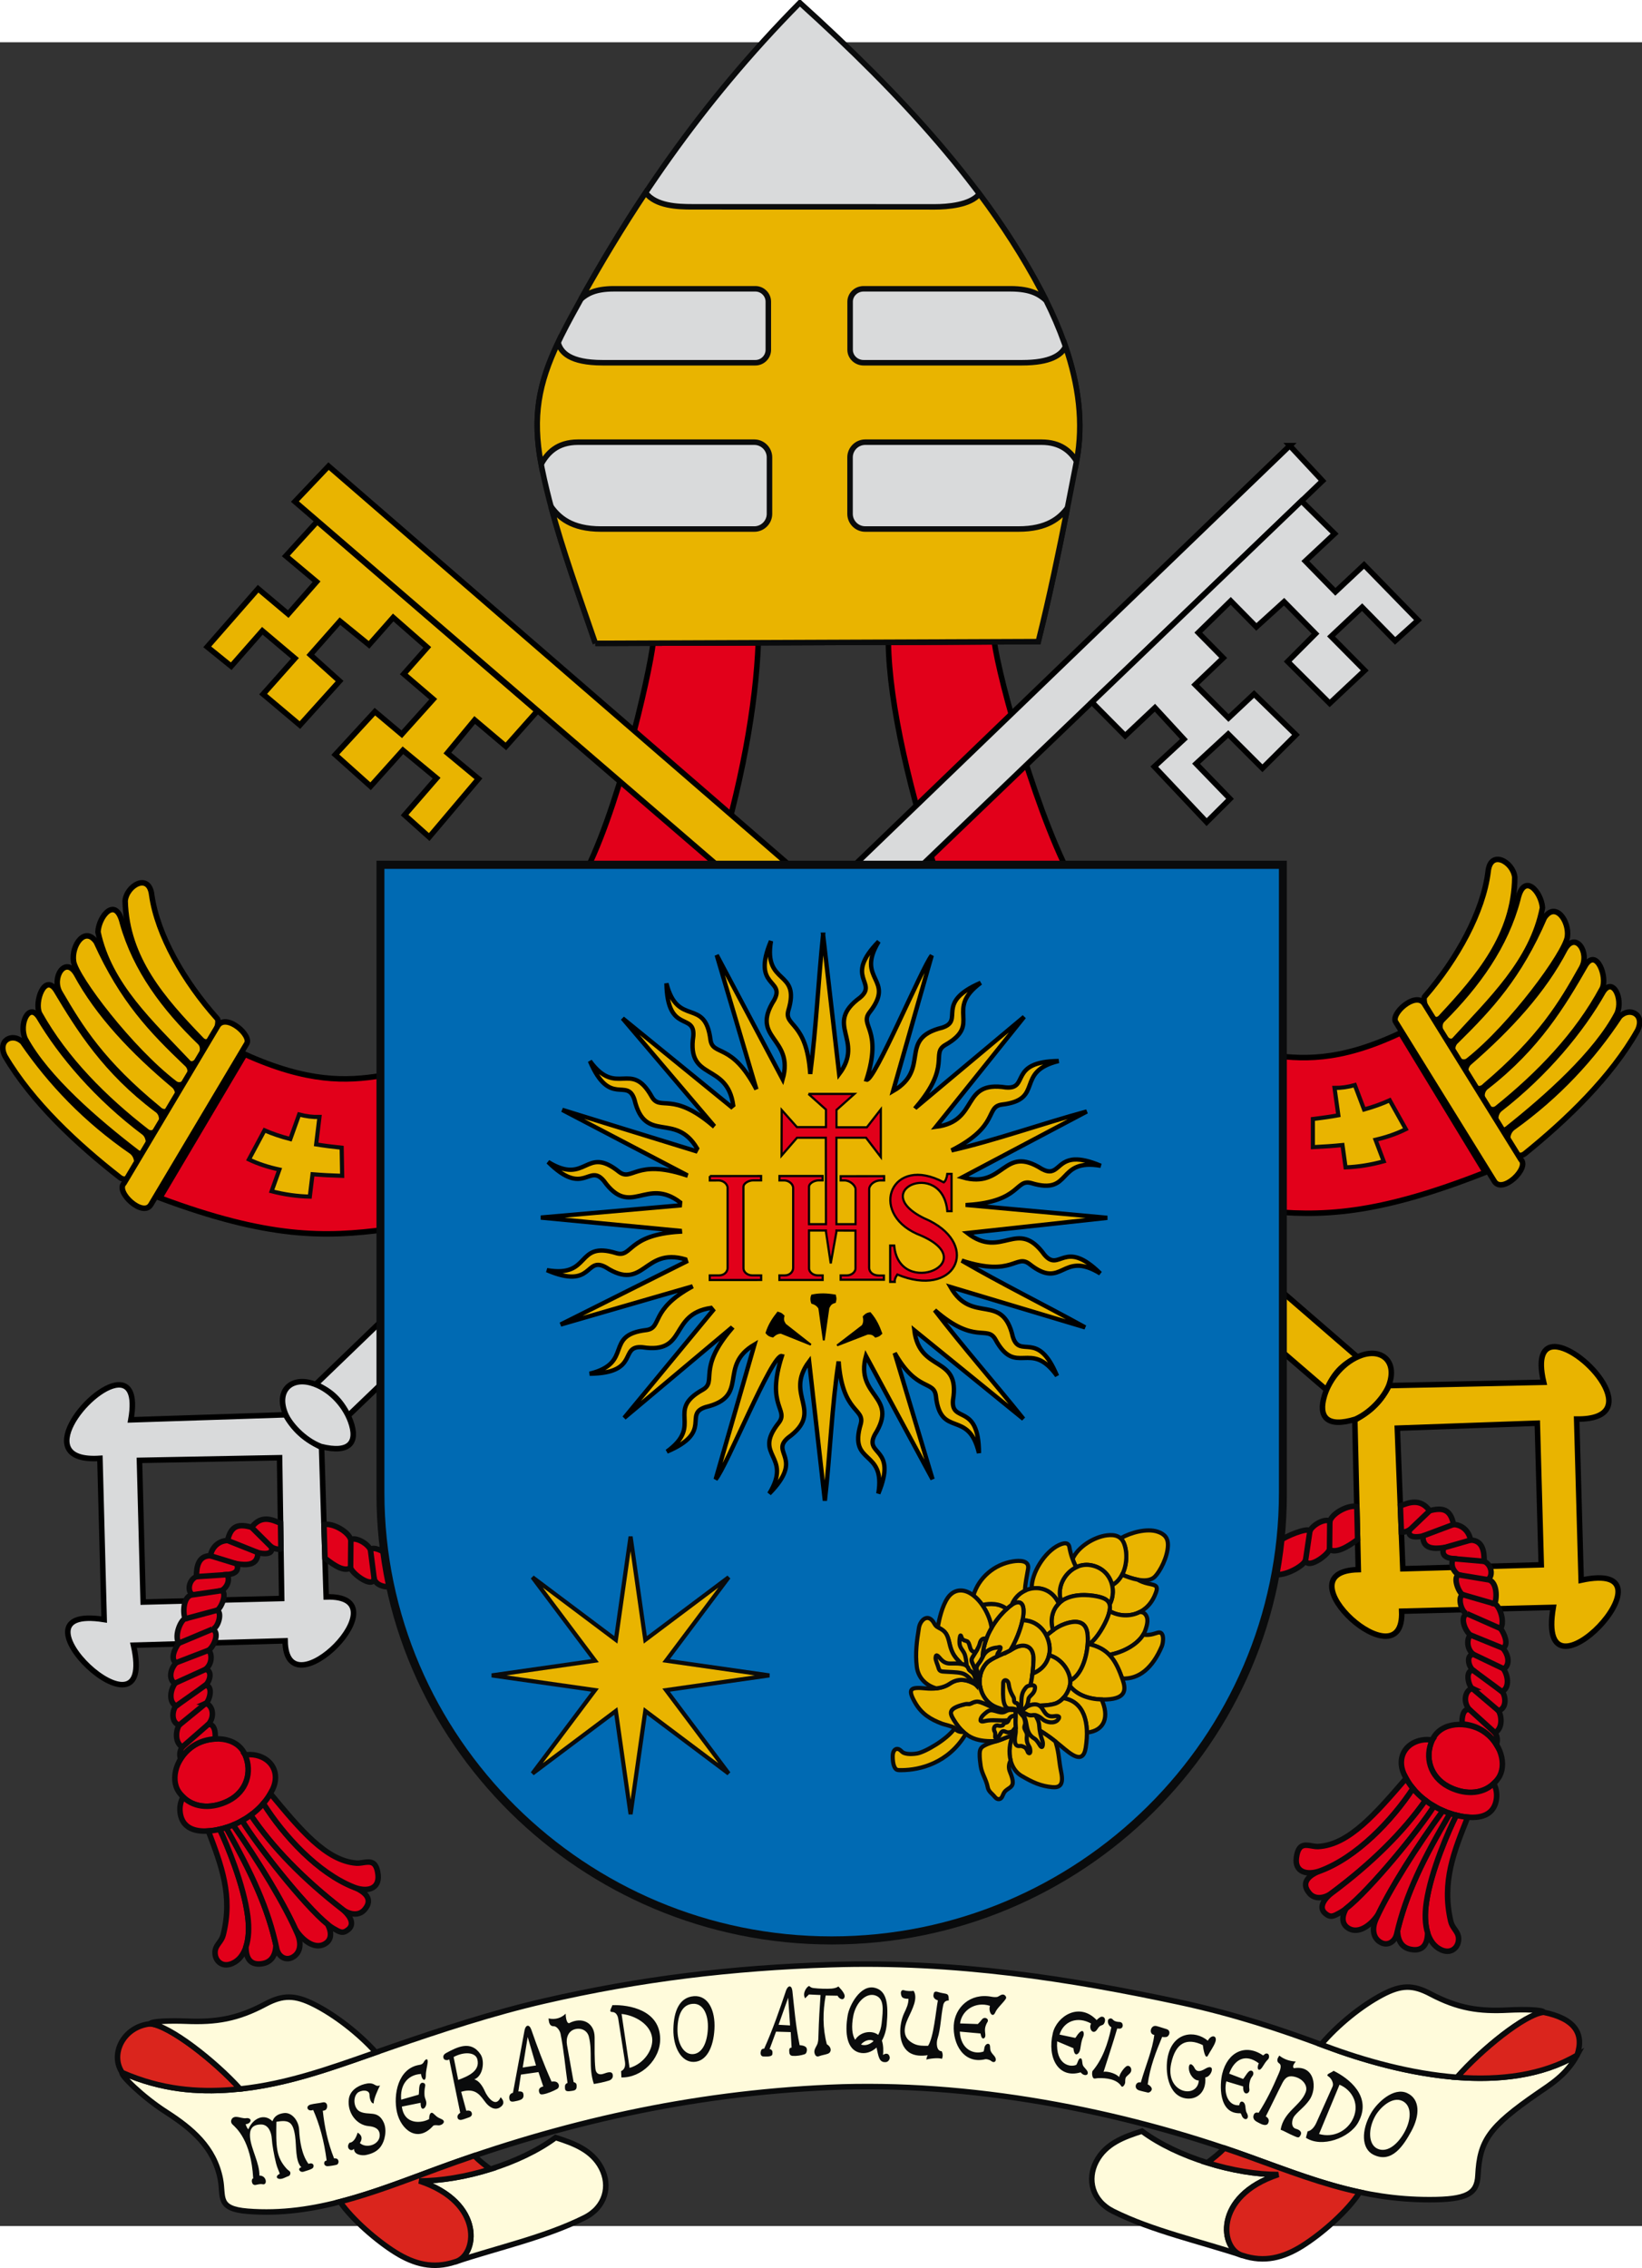
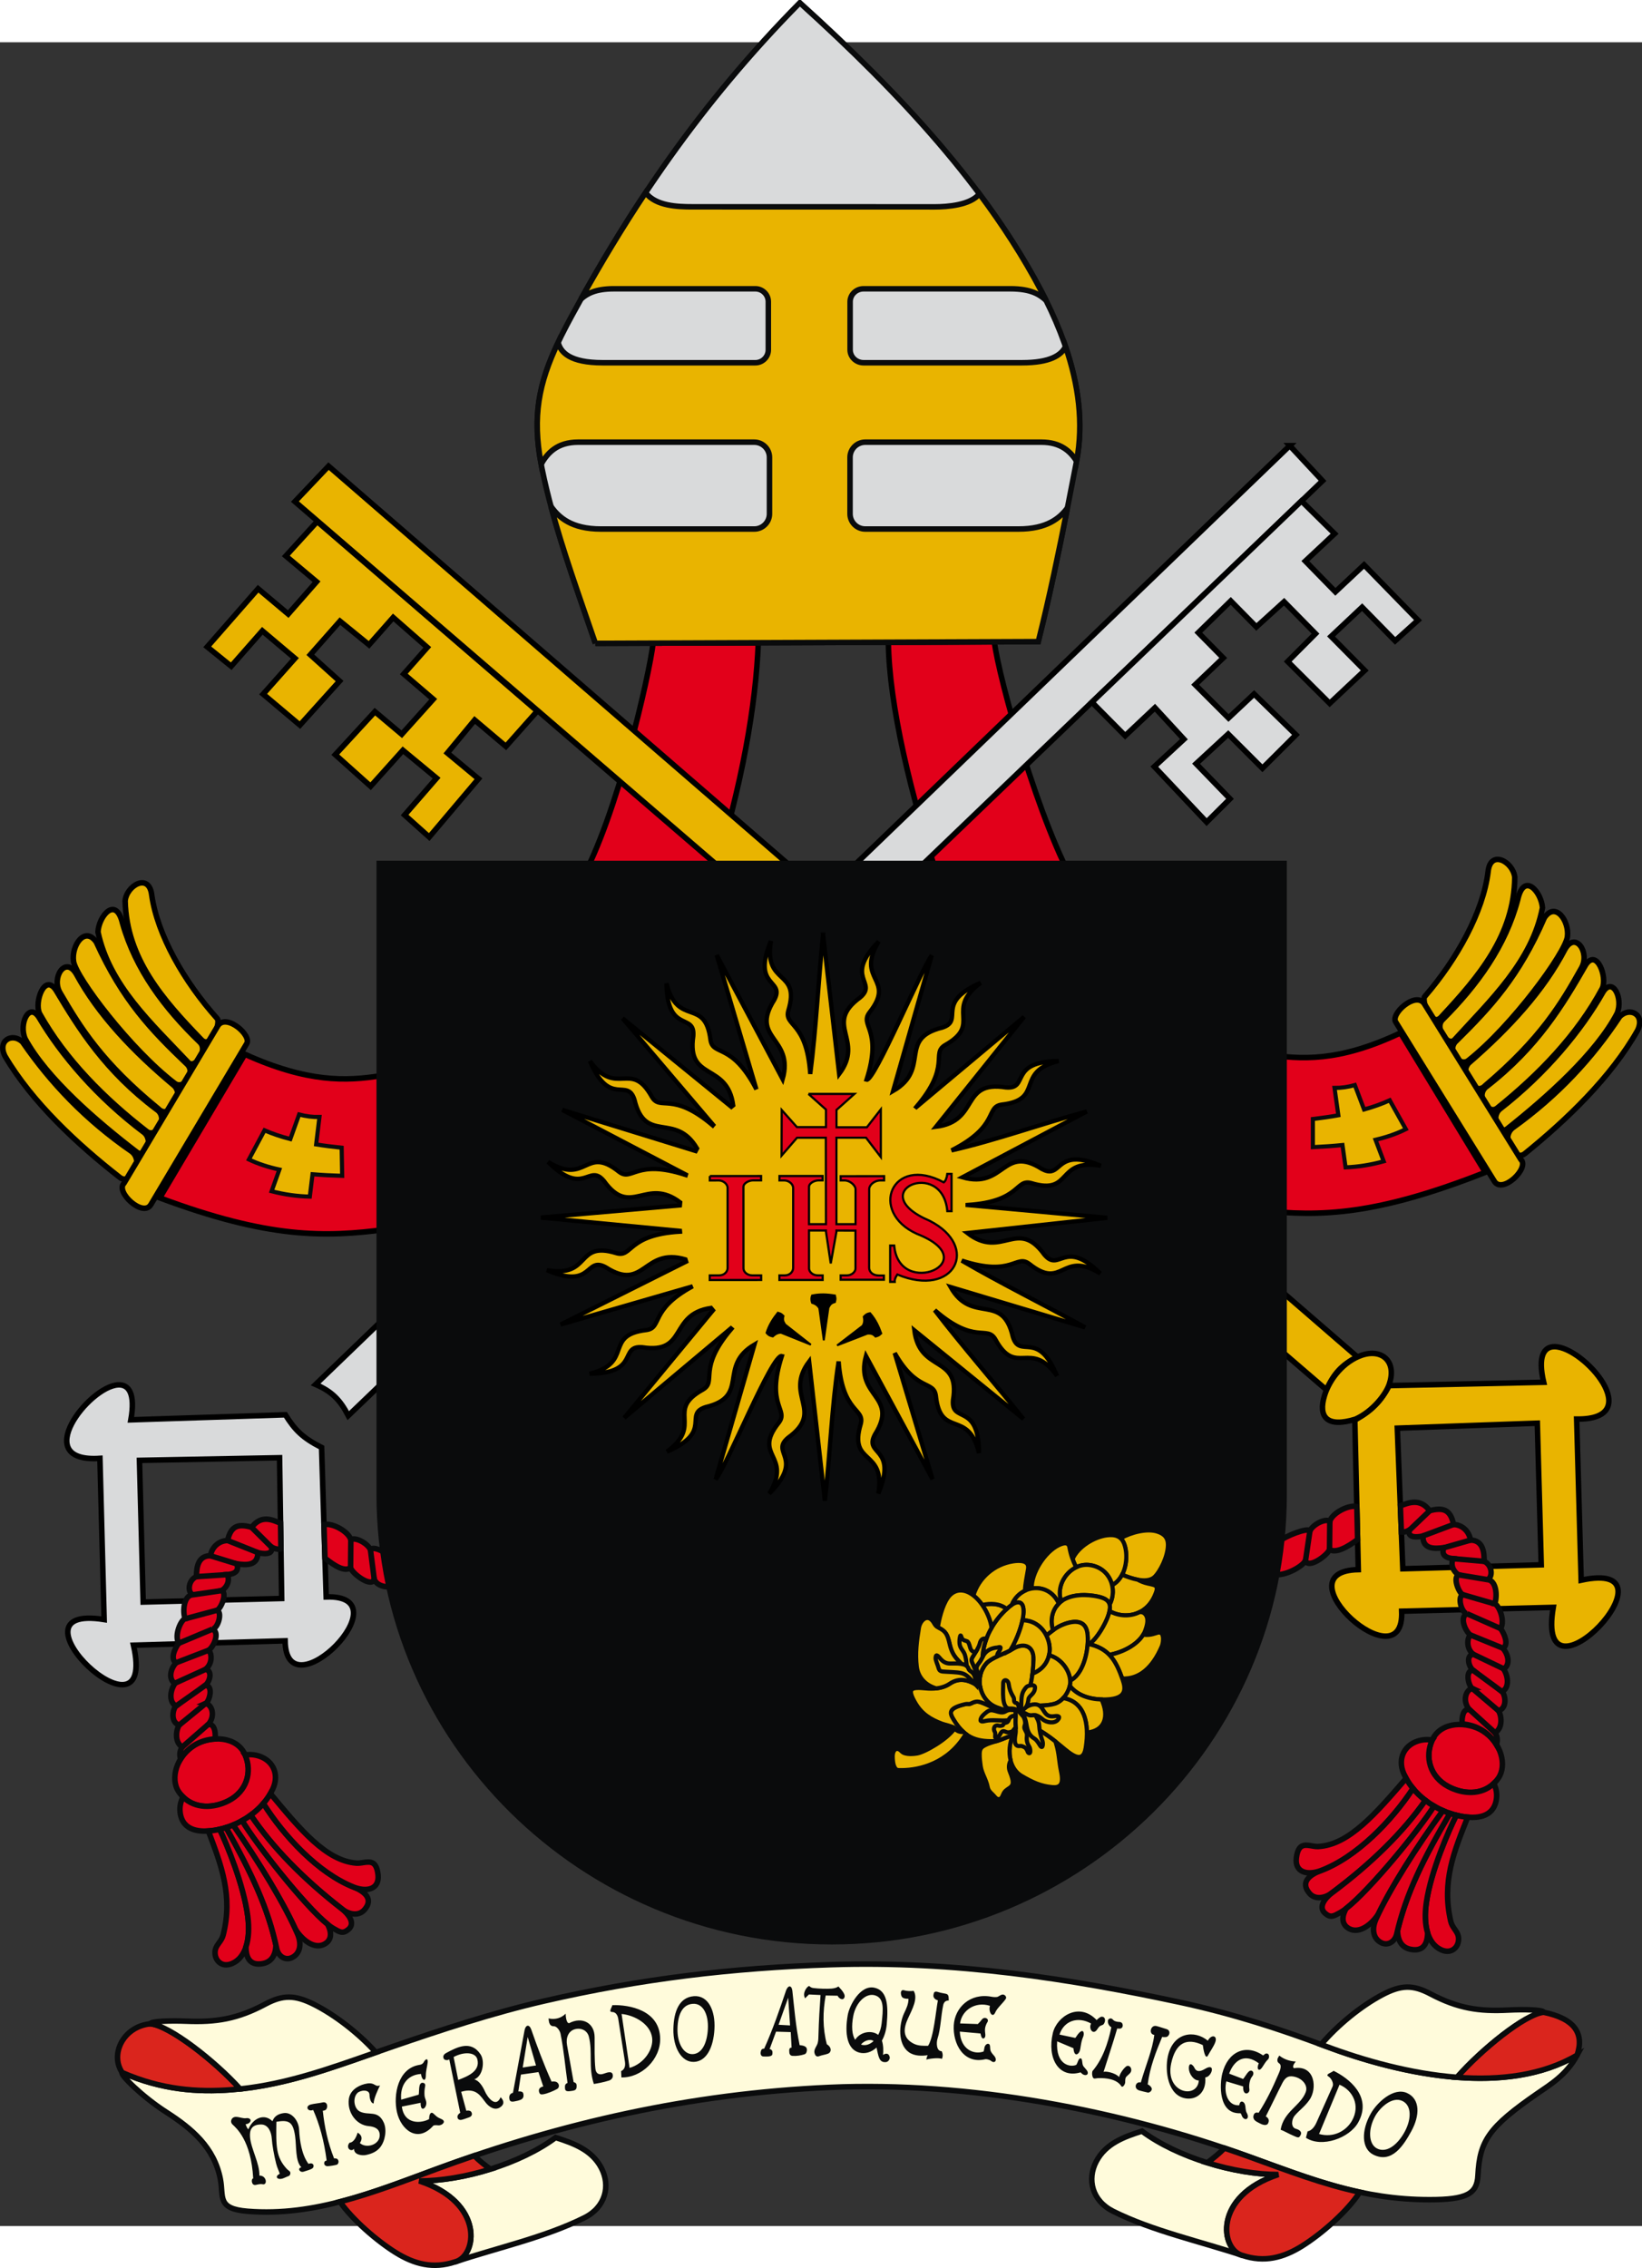
<svg xmlns="http://www.w3.org/2000/svg" xmlns:ns1="http://sodipodi.sourceforge.net/DTD/sodipodi-0.dtd" xmlns:ns2="http://www.inkscape.org/namespaces/inkscape" xml:space="preserve" width="800" height="1104.792" style="shape-rendering:geometricPrecision; text-rendering:geometricPrecision; image-rendering:optimizeQuality; fill-rule:evenodd; clip-rule:evenodd" viewBox="0 0 236.017 313.792" id="svg2" ns1:version="0.32" ns2:version="0.45.1" ns1:docname="Herb Franciszka I.svg" ns2:output_extension="org.inkscape.output.svg.inkscape" ns1:docbase="C:\Users\Mistrz\Desktop" version="1.0">
  <rect x="0" y="0" width="236.017" height="313.792" fill="#333333" stroke="none" />
  <ns1:namedview ns2:window-height="480" ns2:window-width="640" ns2:pageshadow="2" ns2:pageopacity="0.0" guidetolerance="10.0" gridtolerance="10.0" objecttolerance="10.0" borderopacity="1.0" bordercolor="#666666" pagecolor="#ffffff" id="base" />
  <defs id="defs4">
    <style type="text/css" id="style6">
   
    .str1 {stroke:#0A0B0C;stroke-width:0.525}
    .str3 {stroke:#1F1A17;stroke-width:0.525}
    .str2 {stroke:#0A0B0C;stroke-width:0.7}
    .str0 {stroke:black;stroke-width:0.7}
    .fil5 {fill:none}
    .fil6 {fill:#0A0B0C}
    .fil4 {fill:#DA251D}
    .fil7 {fill:#006AB3}
    .fil2 {fill:#D9DADB}
    .fil0 {fill:#E2001A}
    .fil1 {fill:#E9B400}
    .fil3 {fill:#FFFBDB}
   
  </style>
    <clipPath id="id0">
      <rect width="236.017" height="313.792" id="rect9" x="0" y="0" />
    </clipPath>
    <style type="text/css" id="style2246">
   
    .fil0 {fill:#0A0B0C}
   
  </style>
    <ns1:namedview ns2:guide-bbox="true" showguides="true" ns2:current-layer="svg2" ns2:window-y="22" ns2:window-x="0" ns2:cy="501.02702" ns2:cx="410.58687" ns2:zoom="0.53452444" id="namedview2515" pagecolor="#ffffff" bordercolor="#666666" borderopacity="1.0" objecttolerance="10.0" gridtolerance="10.0" guidetolerance="10.0" ns2:pageopacity="0.0" ns2:pageshadow="2" ns2:window-width="1024" ns2:window-height="712" />
    <clipPath id="clipPath2509">
      <rect x="0" id="rect2511" height="258.98" width="204.076" y="0.039" />
    </clipPath>
    <style id="style2507" type="text/css">
   
    .str1 {stroke:#0A0B0C;stroke-width:0.514}
    .str0 {stroke:black;stroke-width:0.686}
    .fil4 {fill:#0A0B0C}
    .fil0 {fill:#DA251D}
    .fil1 {fill:#F8C300}
    .fil3 {fill:white}
    .fil2 {fill:black}
    .fil5 {fill:#024DFE}
   
  </style>
  </defs>
  <g id="g2698" transform="matrix(1.054,0,0,1.054,2.0387542e-8,-6.072)">
    <path id="path2227" class="fil0 str0" d="M 89.063,87.679 C 88.602,91.848 84.132,111.434 79.124,120.254 L 97.143,119.977 C 101.269,106.896 103.081,96.014 103.412,87.623 L 89.063,87.679 L 89.063,87.679 z " nodetypes="ccccc" style="fill:#e2001a;stroke:#000000;stroke-width:0.751" />
    <path id="path2227_0" class="fil0 str0" d="M 135.605,87.497 C 136.193,92.382 141.796,112.625 146.932,121.226 L 128.389,121.099 C 124.107,108.289 121.258,95.952 121.149,87.554 L 135.605,87.497 L 135.605,87.497 z " nodetypes="ccccc" style="fill:#e2001a;stroke:#000000;stroke-width:0.751" />
    <g transform="matrix(1.074,0,0,1.074,-14.477,-14.288)" id="_176773520">
      <path id="path4253" class="fil0 str0" d="M 191.314,144.417 L 202.082,162.117 C 188.308,167.536 181.177,167.804 173.442,166.927 L 174.219,147.144 C 178.655,147.781 183.385,148.159 191.314,144.417 L 191.314,144.417 z " style="fill:#e2001a;stroke:#000000;stroke-width:0.7" />
      <path id="path19879" class="fil1 str0" d="M 205.82,124.652 C 205.598,122.682 202.717,121.083 202.433,123.967 C 201.801,129.044 198.519,135.02 194.406,139.78 C 193.914,140.251 195.248,143.89 196.523,142.357 C 201.229,137.306 205.77,131.994 205.82,124.652 L 205.82,124.652 z " nodetypes="ccccc" style="fill:#e9b400;stroke:#000000;stroke-width:0.7" />
      <path id="path19881" class="fil1 str0" d="M 209.338,128.533 C 209.199,126.539 206.993,123.922 206.203,127.482 C 204.645,133.371 201.087,138.318 196.63,142.763 C 195.584,143.841 197.364,146.243 198.2,145.264 C 202.737,140.277 208.031,135.333 209.338,128.533 L 209.338,128.533 z " nodetypes="ccccc" style="fill:#e9b400;stroke:#000000;stroke-width:0.7" />
      <path id="path19883" class="fil1 str0" d="M 209.578,129.805 C 210.99,127.698 212.761,130.204 212.505,132.208 C 212.24,134.279 205.47,143.535 199.942,147.907 C 198.795,148.836 197.091,146.551 198.407,145.423 C 202.76,141.121 206.326,137.292 209.578,129.805 L 209.578,129.805 z " nodetypes="csccc" style="fill:#e9b400;stroke:#000000;stroke-width:0.7" />
      <path id="path19885" class="fil1 str0" d="M 212.19,133.812 C 213.541,131.434 215.396,134.244 214.284,136.179 C 211.753,140.705 209.105,145.142 202.058,151.117 C 200.774,152.528 198.669,149.659 199.967,148.248 C 205.207,143.706 209.491,138.999 212.19,133.812 L 212.19,133.812 z " nodetypes="ccccc" style="fill:#e9b400;stroke:#000000;stroke-width:0.7" />
      <path id="path19887" class="fil1 str0" d="M 214.817,135.798 C 216.221,133.621 217.596,137.31 216.934,138.761 C 213.782,144.642 208.898,149.705 203.562,153.984 C 202.383,154.871 200.737,152.233 202.299,151.185 C 208.684,146.204 211.87,140.934 214.817,135.798 L 214.817,135.798 z " nodetypes="ccccc" style="fill:#e9b400;stroke:#000000;stroke-width:0.7" />
      <path id="path19889" class="fil1 str0" d="M 217.036,139.213 C 218.267,137.265 219.61,140.056 218.815,141.937 C 216.185,146.985 209.967,152.54 204.85,156.601 C 203.592,157.448 202.802,155.014 203.928,154.087 C 209.792,149.528 214.284,144.067 217.036,139.213 L 217.036,139.213 z " nodetypes="ccccc" style="fill:#e9b400;stroke:#000000;stroke-width:0.7" />
      <path id="path19891" class="fil1 str0" d="M 219.141,142.358 C 220.372,141.068 222.407,142.038 221.414,144.094 C 218.06,150.029 212.404,155.454 207.102,159.741 C 205.739,160.829 203.941,157.756 205.556,156.466 C 211.328,152.337 215.697,147.561 219.141,142.358 L 219.141,142.358 z " nodetypes="ccccc" style="fill:#e9b400;stroke:#000000;stroke-width:0.7" />
      <path id="path19893" class="fil1 str0" d="M 194.303,140.667 C 193.173,139.125 189.96,142.064 190.728,143.073 L 203.234,163.26 C 204.27,164.899 207.74,161.545 206.593,160.487 L 194.303,140.667 L 194.303,140.667 z " nodetypes="ccccc" style="fill:#e9b400;stroke:#000000;stroke-width:0.7" />
      <path id="_176773496" class="fil1 str1" d="M 185.513,151.039 L 186.686,154.138 C 187.863,153.809 188.955,153.424 189.942,152.969 L 191.989,156.634 C 190.822,157.216 189.552,157.652 188.141,157.983 L 189.176,160.716 C 187.563,161.163 185.95,161.419 184.337,161.485 L 183.943,158.651 C 182.777,158.769 181.528,158.855 180.184,158.919 L 180.184,155.349 C 181.301,155.216 182.382,155.06 183.418,154.873 L 182.935,151.401 C 183.795,151.407 184.654,151.286 185.513,151.039 L 185.513,151.039 z " style="fill:#e9b400;stroke:#0a0b0c;stroke-width:0.525" />
    </g>
    <g transform="matrix(1.074,0,0,1.074,-14.477,-14.288)" id="_176766632">
      <path id="path4253_1" class="fil0 str0" d="M 44.568,147.128 L 33.767,165.357 C 47.633,170.535 54.763,170.376 62.481,169.365 L 61.879,149.843 C 57.455,150.557 52.56,150.732 44.568,147.128 L 44.568,147.128 z " style="fill:#e2001a;stroke:#000000;stroke-width:0.7" />
      <path id="path19879_2" class="fil1 str0" d="M 29.371,127.662 C 29.558,125.689 32.411,124.04 32.745,126.918 C 33.465,131.983 36.851,137.901 41.047,142.588 C 41.547,143.051 40.277,146.713 38.975,145.202 C 34.182,140.234 29.549,135.002 29.371,127.662 L 29.371,127.662 z " nodetypes="ccccc" style="fill:#e9b400;stroke:#000000;stroke-width:0.7" />
      <path id="path19881_3" class="fil1 str0" d="M 25.92,131.603 C 26.024,129.607 28.184,126.951 29.036,130.497 C 30.697,136.359 34.34,141.243 38.875,145.609 C 39.939,146.669 38.201,149.101 37.348,148.138 C 32.725,143.229 27.345,138.379 25.92,131.603 L 25.92,131.603 z " nodetypes="ccccc" style="fill:#e9b400;stroke:#000000;stroke-width:0.7" />
      <path id="path19883_4" class="fil1 str0" d="M 25.702,132.88 C 24.253,130.798 22.527,133.334 22.818,135.334 C 23.119,137.399 30.049,146.536 35.652,150.811 C 36.816,151.719 38.479,149.405 37.144,148.301 C 32.716,144.075 29.084,140.309 25.702,132.88 L 25.702,132.88 z " nodetypes="csccc" style="fill:#e9b400;stroke:#000000;stroke-width:0.7" />
      <path id="path19885_5" class="fil1 str0" d="M 23.161,136.931 C 21.769,134.577 19.963,137.419 21.109,139.334 C 23.719,143.815 26.444,148.206 33.594,154.056 C 34.902,155.445 36.957,152.54 35.635,151.152 C 30.315,146.702 25.95,142.07 23.161,136.931 L 23.161,136.931 z " nodetypes="ccccc" style="fill:#e9b400;stroke:#000000;stroke-width:0.7" />
      <path id="path19887_6" class="fil1 str0" d="M 20.569,138.963 C 19.128,136.811 17.817,140.523 18.504,141.963 C 21.759,147.788 26.73,152.765 32.14,156.95 C 33.334,157.816 34.934,155.15 33.354,154.129 C 26.883,149.26 23.605,144.047 20.569,138.963 L 20.569,138.963 z " nodetypes="ccccc" style="fill:#e9b400;stroke:#000000;stroke-width:0.7" />
      <path id="path19889_7" class="fil1 str0" d="M 18.41,142.417 C 17.145,140.49 15.851,143.305 16.679,145.172 C 19.397,150.173 25.711,155.618 30.898,159.59 C 32.171,160.414 32.917,157.967 31.776,157.06 C 25.834,152.604 21.247,147.222 18.41,142.417 L 18.41,142.417 z " nodetypes="ccccc" style="fill:#e9b400;stroke:#000000;stroke-width:0.7" />
      <path id="path19891_8" class="fil1 str0" d="M 16.36,145.597 C 15.106,144.329 13.088,145.334 14.117,147.372 C 17.575,153.248 23.324,158.574 28.7,162.767 C 30.083,163.831 31.827,160.727 30.189,159.466 C 24.346,155.438 19.894,150.739 16.36,145.597 L 16.36,145.597 z " nodetypes="ccccc" style="fill:#e9b400;stroke:#000000;stroke-width:0.7" />
      <path id="path19893_9" class="fil1 str0" d="M 41.165,143.474 C 42.268,141.912 45.532,144.795 44.782,145.817 L 32.63,166.22 C 31.623,167.876 28.095,164.583 29.223,163.506 L 41.165,143.474 L 41.165,143.474 z " nodetypes="ccccc" style="fill:#e9b400;stroke:#000000;stroke-width:0.7" />
      <path id="_176766608" class="fil1 str1" d="M 51.461,154.774 L 50.343,157.893 C 49.16,157.585 48.062,157.219 47.066,156.781 L 45.084,160.482 C 46.261,161.043 47.539,161.457 48.954,161.763 L 47.968,164.514 C 49.588,164.932 51.206,165.16 52.819,165.198 L 53.164,162.357 C 54.331,162.455 55.582,162.519 56.927,162.56 L 56.864,158.991 C 55.746,158.877 54.662,158.739 53.623,158.571 L 54.045,155.091 C 53.186,155.112 52.324,155.006 51.461,154.774 L 51.461,154.774 z " style="fill:#e9b400;stroke:#0a0b0c;stroke-width:0.525" />
    </g>
    <path class="fil2 str2" d="M 81.196,87.71 L 141.595,87.474 C 143.702,79.054 145.256,70.847 146.789,63.005 C 148.324,55.155 145.926,47.087 141.917,39.513 C 134.573,25.638 123.069,13.023 109.074,0.375 C 95.388,14.238 85.892,28.482 77.96,43.078 C 73.829,50.679 72.254,55.662 73.906,63.836 C 75.458,71.514 78.328,79.35 81.197,87.71 L 81.196,87.71 z " id="path41" style="fill:#d9dadb;stroke:#0a0b0c;stroke-width:0.751" />
    <path class="fil1 str2" d="M 81.196,87.71 L 141.595,87.474 C 143.149,81.261 144.403,75.165 145.569,69.246 C 144.5,70.661 142.766,72.122 138.892,72.122 L 117.995,72.122 C 116.855,72.122 115.923,71.19 115.923,70.05 L 115.923,62.353 C 115.923,61.214 116.855,60.281 117.995,60.281 L 142.031,60.281 C 144.608,60.281 145.955,61.499 146.815,62.868 C 147.797,57.686 147.073,52.411 145.309,47.247 C 144.745,48.406 143.242,49.452 139.387,49.452 L 117.764,49.452 C 116.757,49.452 115.933,48.658 115.933,47.688 L 115.933,41.135 C 115.933,40.164 116.757,39.371 117.764,39.371 L 137.809,39.371 C 140.638,39.371 141.802,40.173 142.653,40.948 C 142.415,40.468 142.169,39.989 141.917,39.513 C 139.547,35.035 136.742,30.689 133.561,26.429 C 132.341,27.979 129.124,28.2 127.527,28.2 L 94.378,28.193 C 92.445,28.193 89.419,28.097 88.043,26.264 C 84.85,31.057 81.946,35.89 79.233,40.763 C 80.04,40.05 81.189,39.371 83.7,39.371 L 103.014,39.371 C 103.985,39.371 104.779,40.164 104.779,41.135 L 104.779,47.688 C 104.779,48.658 103.985,49.452 103.014,49.452 L 82.179,49.452 C 77.724,49.452 76.445,48.034 76.113,46.684 C 73.468,52.271 72.578,56.773 73.799,63.286 C 74.646,61.757 75.993,60.281 78.829,60.281 L 102.865,60.281 C 104.005,60.281 104.937,61.214 104.937,62.354 L 104.937,70.05 C 104.937,71.19 104.005,72.123 102.865,72.123 L 81.968,72.123 C 77.901,72.123 76.192,70.512 75.136,69.035 C 76.747,75.058 78.972,81.227 81.197,87.71 L 81.196,87.71 z " id="path43" style="fill:#e9b400;stroke:#0a0b0c;stroke-width:0.751" />
    <path class="fil3 str2" d="M 16.66,282.55 C 22.075,284.923 26.97,285.238 31.51,284.897 C 39.228,284.318 46.134,281.556 53.604,278.988 C 60.076,276.763 67.124,274.429 74.244,272.791 C 87.394,269.766 99.739,268.288 113.281,267.844 C 130.292,267.286 146.007,269.781 160.817,272.951 C 168.234,274.539 174.843,276.732 180.758,278.949 C 190.911,282.754 205.293,285.927 215.076,280.178 C 213.621,282.88 211.435,284.177 209.659,285.403 C 203.027,289.982 201.787,291.848 201.55,296.583 C 201.425,299.093 200.016,299.88 194.965,299.88 C 185.664,299.88 178.759,297.069 170.35,294.026 C 152.711,287.644 132.044,283.735 113.136,284.571 C 94.011,285.417 76.491,289.471 59.733,295.631 C 51.267,298.743 42.967,302.2 33.783,301.462 C 29.535,301.12 30.527,299.504 30.051,297.065 C 29.204,292.728 26.167,290.191 22.644,287.927 C 19.37,285.824 16.32,282.783 16.66,282.55 L 16.66,282.55 z " id="path45" style="fill:#fffbdb;stroke:#0a0b0c;stroke-width:0.751" />
    <path class="fil3 str2" d="M 75.772,291.413 C 70.954,294.988 63.153,297.327 57.169,297.327 C 66.155,300.291 65.053,307.614 62.044,308.363 C 67.89,306.417 74.333,305.02 79.703,302.339 C 82.585,300.9 83.277,297.986 82.004,295.554 C 80.725,293.109 78.258,292.204 75.772,291.413 L 75.772,291.413 z " id="path47" style="fill:#fffbdb;stroke:#0a0b0c;stroke-width:0.751" />
    <path class="fil3 str2" d="M 155.732,290.538 C 160.551,294.113 168.351,296.452 174.335,296.452 C 165.349,299.416 166.451,306.739 169.46,307.488 C 163.614,305.542 157.171,304.145 151.801,301.464 C 148.919,300.025 148.227,297.111 149.5,294.679 C 150.779,292.234 153.247,291.329 155.732,290.538 L 155.732,290.538 z " id="path49" style="fill:#fffbdb;stroke:#0a0b0c;stroke-width:0.751" />
    <path class="fil4 str2" d="M 185.432,298.856 C 183.813,301.408 180.29,304.494 177.595,306.183 C 174.982,307.821 172.408,308.464 169.46,307.488 C 166.451,306.739 165.349,299.416 174.335,296.452 C 171.353,296.452 167.921,295.871 164.631,294.846 C 165.407,294.284 166.225,293.627 166.989,292.853 C 168.12,293.234 169.241,293.625 170.35,294.026 C 175.649,295.943 180.351,297.768 185.432,298.856 L 185.432,298.856 z " id="path51" style="fill:#da251d;stroke:#0a0b0c;stroke-width:0.751" />
    <path class="fil3 str2" d="M 180.163,278.727 C 182.452,276.029 185.689,273.424 188.531,271.932 C 191.078,270.593 192.681,270.56 195.058,271.815 C 198.834,273.809 201.692,274.242 205.739,274.031 C 207.748,273.926 210.509,273.975 210.513,274.334 C 207.992,274.573 202.025,279.409 198.7,283.199 C 192.402,282.718 186.014,280.919 180.758,278.949 C 180.561,278.875 180.362,278.801 180.163,278.727 L 180.163,278.727 z " id="path53" style="fill:#fffbdb;stroke:#0a0b0c;stroke-width:0.751" />
    <path class="fil4 str2" d="M 198.7,283.2 C 202.025,279.41 207.992,274.573 210.513,274.334 C 214.721,275.192 216.079,277.206 215.076,280.177 C 210.357,282.951 204.568,283.648 198.7,283.2 L 198.7,283.2 z " id="path55" style="fill:#da251d;stroke:#0a0b0c;stroke-width:0.751" />
    <path class="fil4 str2" d="M 46.362,300.166 C 48.084,302.625 51.366,305.464 53.909,307.058 C 56.522,308.696 59.096,309.339 62.044,308.363 C 65.053,307.614 66.155,300.291 57.169,297.327 C 60.151,297.327 63.583,296.746 66.873,295.721 C 66.15,295.198 65.391,294.592 64.673,293.886 C 63.019,294.447 61.372,295.029 59.733,295.631 C 55.281,297.268 50.875,298.999 46.362,300.166 L 46.362,300.166 z " id="path57" style="fill:#da251d;stroke:#0a0b0c;stroke-width:0.751" />
    <path class="fil4 str2" d="M 16.66,282.55 C 22.075,284.923 26.97,285.238 31.51,284.897 C 31.924,284.866 32.336,284.828 32.745,284.785 C 29.352,281.01 23.107,276.116 20.508,275.902 C 16.791,276.273 14.975,280.076 16.66,282.55 L 16.66,282.55 z " id="path59" style="fill:#da251d;stroke:#0a0b0c;stroke-width:0.751" />
    <path class="fil3 str2" d="M 51.262,279.803 C 48.916,277.19 45.673,274.694 42.828,273.263 C 40.224,271.952 38.594,271.935 36.191,273.216 C 32.375,275.251 29.474,275.715 25.358,275.547 C 23.315,275.463 20.508,275.542 20.508,275.902 C 23.107,276.116 29.352,281.01 32.745,284.785 C 39.167,284.107 45.066,281.975 51.262,279.803 L 51.262,279.803 z " id="path61" style="fill:#fffbdb;stroke:#0a0b0c;stroke-width:0.751" />
    <g transform="matrix(1.074,0,0,1.074,-14.477,-14.288)" id="_176769008">
      <path id="path9164" class="fil2 str0" d="M 28.472,189.093 C 24.732,189.308 17.22,199.023 26.168,198.422 L 26.704,218.885 C 13.347,216.729 33.546,235.896 30.428,222.137 L 49.681,221.583 C 49.803,230.988 65.02,215.676 54.896,216.012 L 54.312,197.042 C 51.865,195.793 50.932,194.818 49.717,192.892 L 30.097,193.532 C 30.689,190.187 29.824,189.015 28.472,189.093 L 28.472,189.093 z M 48.978,198.343 L 49.247,216.21 L 31.659,216.661 L 31.186,198.675 L 48.978,198.343 L 48.978,198.343 z " nodetypes="ccccccccccccccc" style="fill:#d9dadb;stroke:#000000;stroke-width:0.7" />
      <path id="path12287" class="fil2 str0" d="M 177.251,69.875 L 53.555,189.039 C 55.579,189.923 56.643,190.945 57.703,192.998 L 181.409,74.337 L 177.25,69.875 L 177.251,69.875 z " nodetypes="ccccc" style="fill:#d9dadb;stroke:#000000;stroke-width:0.7" />
      <polygon id="path16185" class="fil2 str0" points="152.133,102.442 156.352,106.699 160.128,103.139 163.814,107.136 160.051,110.618 166.695,117.66 169.663,114.703 165.352,110.248 169.433,106.481 173.778,110.824 178.039,106.578 172.72,101.395 169.47,104.445 165.238,100.217 168.8,96.818 165.636,93.608 169.757,89.581 173.007,92.882 176.529,89.684 180.519,93.739 176.989,97.278 182.32,102.584 186.769,98.407 182.492,94.089 186.437,90.376 190.628,94.652 193.532,92.031 186.687,85.013 183.042,88.43 179.226,84.528 182.944,81.049 178.731,76.897 152.133,102.442 " style="fill:#d9dadb;stroke:#000000;stroke-width:0.7" />
-       <path id="path5250" class="fil2 str0" d="M 57.989,193.715 C 58.965,196.377 57.909,197.845 54.225,196.916 C 51.985,196.053 50.24,194.015 49.732,192.799 C 48.52,189.899 50.374,188.103 53.006,188.858 C 55.264,189.505 57.193,191.543 57.989,193.715 L 57.989,193.715 z " style="fill:#d9dadb;stroke:#000000;stroke-width:0.7" />
      <g id="g68">
        <path id="_176768216" class="fil0 str2" d="M 38.213,234.806 C 35.867,236.227 35.07,239.094 36.163,240.723 C 37.65,242.938 40.362,242.971 42.476,241.898 C 44.824,240.707 45.529,238.225 44.614,236.08 C 43.57,233.635 40.199,233.603 38.213,234.806 L 38.213,234.806 z " style="fill:#e2001a;stroke:#0a0b0c;stroke-width:0.7" />
        <path id="_176768288" class="fil0 str2" d="M 44.609,236.069 C 45.03,236.012 45.498,235.997 46.007,236.111 C 48.055,236.569 49.02,238.417 48.123,240.377 C 46.843,243.175 43.771,245.167 40.7,245.637 C 38.843,245.922 36.688,245.724 36.36,243.436 C 36.247,242.641 36.432,241.963 36.721,241.4 C 38.265,242.93 40.604,242.847 42.476,241.898 C 44.824,240.706 45.529,238.224 44.614,236.079 C 44.612,236.076 44.611,236.072 44.609,236.069 L 44.609,236.069 z " style="fill:#e2001a;stroke:#0a0b0c;stroke-width:0.7" />
        <path id="_176768360" class="fil0 str2" d="M 45.32,243.712 C 48.082,247.803 51.958,251.787 56.948,255.662 C 57.759,256.292 58.992,256.585 59.751,255.726 C 60.983,254.334 59.712,253.371 58.381,252.843 C 53.892,251.061 49.539,246.385 46.928,242.23 C 46.457,242.779 45.914,243.276 45.32,243.712 L 45.32,243.712 z " style="fill:#e2001a;stroke:#0a0b0c;stroke-width:0.7" />
        <path id="_176768432" class="fil0 str2" d="M 47.816,240.974 C 51.495,245.395 54.835,249.526 58.771,249.805 C 59.518,249.858 60.561,249.331 61.097,250.043 C 61.286,250.294 61.42,250.688 61.483,251.279 C 61.678,253.117 60.068,253.512 58.381,252.843 C 53.892,251.06 49.539,246.385 46.927,242.229 C 47.264,241.836 47.562,241.417 47.816,240.974 L 47.816,240.974 z " style="fill:#e2001a;stroke:#0a0b0c;stroke-width:0.7" />
        <path id="_176768504" class="fil0 str2" d="M 45.319,243.712 C 48.082,247.803 51.958,251.787 56.948,255.662 C 57.604,256.172 58.722,257.416 57.689,258.245 C 56.983,258.813 56.61,258.55 55.79,258.077 C 53.204,256.583 46.044,247.5 44.222,244.416 C 44.602,244.204 44.969,243.969 45.319,243.712 L 45.319,243.712 z " style="fill:#e2001a;stroke:#0a0b0c;stroke-width:0.7" />
        <path id="_176768576" class="fil0 str2" d="M 43.08,244.968 C 46.166,249.378 49.31,254.52 50.982,258.175 C 51.731,259.416 53.313,260.822 54.683,260.082 C 55.352,259.721 55.793,258.948 55.08,257.573 C 52.083,255.157 45.897,247.25 44.221,244.416 C 43.852,244.622 43.47,244.807 43.079,244.968 L 43.08,244.968 z " style="fill:#e2001a;stroke:#0a0b0c;stroke-width:0.7" />
        <path id="_176768648" class="fil0 str2" d="M 39.937,245.722 C 41.575,250.062 43.079,253.939 41.821,258.915 C 41.612,259.741 40.962,260.122 40.818,260.818 C 40.731,261.236 40.774,261.96 41.351,262.421 C 42.131,263.045 43.22,262.561 43.83,261.946 C 44.87,260.898 45.252,258.937 44.937,256.532 C 44.408,252.491 42.294,247.441 41.38,245.508 C 41.154,245.559 40.927,245.603 40.7,245.637 C 40.45,245.676 40.193,245.705 39.937,245.722 L 39.937,245.722 z " style="fill:#e2001a;stroke:#0a0b0c;stroke-width:0.7" />
        <path id="_176768720" class="fil0 str2" d="M 41.38,245.508 C 42.295,247.441 44.408,252.491 44.937,256.532 C 45.136,258.049 45.057,259.389 44.711,260.435 C 44.708,262.211 45.531,262.668 46.497,262.599 C 47.954,262.494 48.462,261.503 48.521,260.216 C 47.436,255.325 45.373,250.97 42.194,245.289 C 41.925,245.373 41.653,245.446 41.38,245.508 L 41.38,245.508 z " style="fill:#e2001a;stroke:#0a0b0c;stroke-width:0.7" />
        <path id="_176768792" class="fil0 str2" d="M 42.194,245.289 C 45.464,251.135 47.554,255.575 48.612,260.641 C 48.829,261.68 49.733,262.197 50.561,261.789 C 51.64,261.256 51.783,260.017 51.26,258.803 C 49.679,255.126 46.347,249.638 43.079,244.968 C 42.788,245.089 42.492,245.196 42.194,245.289 L 42.194,245.289 z " style="fill:#e2001a;stroke:#0a0b0c;stroke-width:0.7" />
      </g>
      <g id="g79">
        <path id="_176768888" class="fil0 str2" d="M 36.421,236.568 C 36.22,236.027 36.329,235.454 36.625,235.081 C 35.53,234.382 35.906,232.712 36.237,232.286 C 35.076,231.91 35.417,230.192 35.854,229.845 C 35.003,229.492 34.963,228.088 35.687,227.001 C 34.852,226.455 35.091,225.184 35.828,224.38 C 35.088,223.897 35.638,222.614 36.169,221.89 C 35.569,220.825 36.494,218.887 36.981,218.783 C 36.648,217.879 36.792,215.777 37.97,215.744 C 37.235,215.424 37.378,213.871 38.424,213.43 C 38.424,212.215 38.64,210.783 40.194,210.783 C 40.394,209.684 41.252,208.882 42.38,208.851 C 42.804,206.877 43.846,206.729 45.437,207.174 C 46.691,205.511 48.118,206.264 49.103,206.654 L 49.152,209.912 C 48.822,210.004 48.402,209.931 47.953,209.674 C 48.242,210.78 46.7,210.516 46.224,210.384 C 46.224,212.067 44.765,211.992 43.55,211.807 C 43.804,212.52 43.553,213.09 42.342,213.171 C 42.826,214.293 41.85,215.124 41.612,215.193 C 42.375,215.56 41.532,217.474 41.052,217.701 C 41.759,218.04 41.116,220.096 40.409,220.096 C 41.398,220.403 40.744,222.198 39.965,222.795 C 40.381,223.128 40.505,224.46 39.58,225.198 C 40.513,225.394 40.111,226.791 39.565,227.21 C 40.643,227.327 40.033,229.332 39.588,229.53 C 40.416,229.68 40.864,231.154 39.912,232.215 C 40.689,232.058 40.882,233.15 40.793,234.038 C 39.868,234.086 38.946,234.361 38.213,234.805 C 37.446,235.269 36.845,235.888 36.421,236.568 L 36.421,236.568 z M 54.614,206.832 C 55.678,206.585 57.72,207.691 58.024,208.746 C 58.573,208.4 60.056,209.11 60.513,209.995 C 60.911,209.607 62.032,210.102 62.877,210.78 C 63.063,212.088 63.295,213.381 63.571,214.659 C 62.309,214.911 61.239,214.494 61.001,213.741 C 60.703,214.926 58.224,213.067 57.999,212.321 C 57.187,212.835 56.003,212.087 54.744,211.09 L 54.613,206.832 L 54.614,206.832 z " style="fill:#e2001a;stroke:#0a0b0c;stroke-width:0.7" />
        <path id="_176768960" class="fil5 str2" d="M 36.599,235.087 L 39.936,232.174 M 36.222,232.289 L 39.626,229.507 M 35.846,229.851 L 39.593,227.2 M 39.576,225.204 L 35.682,226.971 M 39.953,222.782 L 35.78,224.386 M 40.46,220.099 L 36.157,221.899 M 36.975,218.79 L 41.065,217.694 M 41.638,215.207 L 37.924,215.747 M 38.431,213.439 L 42.342,213.178 M 40.198,210.789 L 43.553,211.82 M 42.358,208.842 L 46.22,210.38 M 45.434,207.189 L 47.954,209.692 M 58.029,208.746 L 57.995,212.322 M 60.515,209.985 L 61.001,213.787" style="fill:none;stroke:#0a0b0c;stroke-width:0.7" />
      </g>
    </g>
    <path id="path9164_10" class="fil1 str0" d="M 212.002,183.593 C 216.024,183.606 224.641,193.585 215.014,193.46 L 215.627,215.428 C 229.822,212.341 209.279,234.062 211.823,219.131 L 191.152,219.655 C 191.566,229.745 174.364,214.213 185.237,213.986 L 184.761,193.615 C 187.313,192.133 188.256,191.035 189.446,188.899 L 210.517,188.446 C 209.688,184.894 210.548,183.588 212.002,183.593 L 212.002,183.593 z M 190.555,194.7 L 191.305,213.87 L 210.185,213.332 L 209.649,194.023 L 190.555,194.7 L 190.555,194.7 z " nodetypes="ccccccccccccccc" style="fill:#e9b400;stroke:#000000;stroke-width:0.751" />
    <path id="path12287_11" class="fil1 str0" d="M 44.805,63.548 L 185.109,184.99 C 182.99,186.056 181.909,187.213 180.892,189.476 L 40.217,68.38 L 44.805,63.548 L 44.805,63.548 z " nodetypes="ccccc" style="fill:#e9b400;stroke:#000000;stroke-width:0.751" />
    <polygon transform="matrix(1.074,0,0,1.074,-14.477,-14.288)" id="path16185_12" class="fil1 str0" points="81.697,103.569 77.715,108.049 73.752,104.698 70.287,108.888 74.233,112.162 67.979,119.553 64.856,116.76 68.919,112.078 64.641,108.539 60.537,113.11 56.053,109.1 61.084,103.637 64.494,106.507 68.491,102.057 64.75,98.855 67.736,95.478 63.404,91.681 60.337,95.153 56.647,92.15 52.883,96.414 56.598,99.758 51.562,105.344 46.894,101.413 50.931,96.871 46.79,93.376 42.837,97.872 39.795,95.413 46.251,88.035 50.075,91.25 53.675,87.146 49.774,83.874 53.756,79.501 81.697,103.569 " style="fill:#e9b400;stroke:#000000;stroke-width:0.7" />
    <path id="path5250_13" class="fil1 str0" d="M 180.627,190.261 C 179.735,193.171 180.953,194.683 184.848,193.474 C 187.199,192.419 188.952,190.133 189.426,188.8 C 190.556,185.62 188.465,183.803 185.687,184.765 C 183.304,185.589 181.354,187.887 180.627,190.261 z " style="fill:#e9b400;stroke:#000000;stroke-width:0.751" />
    <g transform="matrix(1.074,0,0,1.074,-14.477,-14.288)" id="_176763344">
      <path id="_176769560" class="fil0 str2" d="M 201.789,233.038 C 204.118,234.511 204.861,237.407 203.731,239.022 C 202.194,241.218 199.469,241.197 197.367,240.078 C 195.031,238.834 194.373,236.327 195.334,234.191 C 196.431,231.756 199.818,231.791 201.789,233.038 L 201.789,233.038 z " style="fill:#e2001a;stroke:#0a0b0c;stroke-width:0.7" />
      <path id="_176769632" class="fil0 str2" d="M 195.34,234.18 C 194.918,234.115 194.449,234.09 193.935,234.194 C 191.869,234.614 190.863,236.452 191.725,238.438 C 192.956,241.274 196.002,243.335 199.077,243.868 C 200.937,244.191 203.106,244.034 203.48,241.742 C 203.61,240.946 203.437,240.262 203.157,239.691 C 201.577,241.197 199.229,241.068 197.368,240.077 C 195.032,238.834 194.373,236.326 195.335,234.19 C 195.337,234.187 195.338,234.183 195.34,234.18 L 195.34,234.18 z " style="fill:#e2001a;stroke:#0a0b0c;stroke-width:0.7" />
      <path id="_176769704" class="fil0 str2" d="M 194.475,241.843 C 191.619,245.898 187.648,249.822 182.558,253.617 C 181.731,254.233 180.488,254.502 179.741,253.625 C 178.532,252.203 179.827,251.261 181.175,250.757 C 185.719,249.055 190.184,244.445 192.889,240.322 C 193.351,240.883 193.887,241.393 194.475,241.843 L 194.475,241.843 z " style="fill:#e2001a;stroke:#0a0b0c;stroke-width:0.7" />
      <path id="_176769776" class="fil0 str2" d="M 192.022,239.044 C 188.239,243.412 184.802,247.495 180.843,247.697 C 180.092,247.736 179.054,247.186 178.502,247.891 C 178.307,248.139 178.165,248.532 178.09,249.125 C 177.857,250.966 179.467,251.396 181.175,250.757 C 185.719,249.055 190.184,244.445 192.889,240.322 C 192.559,239.921 192.268,239.494 192.022,239.044 L 192.022,239.044 z " style="fill:#e2001a;stroke:#0a0b0c;stroke-width:0.7" />
      <path id="_176769848" class="fil0 str2" d="M 194.475,241.843 C 191.619,245.898 187.647,249.822 182.558,253.616 C 181.889,254.115 180.742,255.343 181.763,256.197 C 182.461,256.78 182.841,256.524 183.673,256.065 C 186.301,254.615 193.672,245.633 195.564,242.572 C 195.185,242.351 194.821,242.108 194.475,241.843 L 194.475,241.843 z " style="fill:#e2001a;stroke:#0a0b0c;stroke-width:0.7" />
      <path id="_176763104" class="fil0 str2" d="M 196.7,243.149 C 193.512,247.518 190.253,252.62 188.501,256.258 C 187.724,257.491 186.107,258.871 184.746,258.1 C 184.081,257.724 183.654,256.94 184.397,255.573 C 187.454,253.205 193.825,245.386 195.564,242.572 C 195.931,242.786 196.311,242.979 196.7,243.149 L 196.7,243.149 z " style="fill:#e2001a;stroke:#0a0b0c;stroke-width:0.7" />
      <path id="_176763176" class="fil0 str2" d="M 199.842,243.969 C 198.111,248.296 196.523,252.16 197.689,257.183 C 197.882,258.017 198.528,258.413 198.659,259.115 C 198.737,259.536 198.68,260.262 198.091,260.714 C 197.295,261.325 196.211,260.818 195.61,260.188 C 194.587,259.114 194.242,257.138 194.606,254.728 C 195.217,250.68 197.44,245.649 198.397,243.726 C 198.623,243.782 198.85,243.83 199.077,243.869 C 199.328,243.913 199.585,243.947 199.842,243.969 L 199.842,243.969 z " style="fill:#e2001a;stroke:#0a0b0c;stroke-width:0.7" />
      <path id="_176763248" class="fil0 str2" d="M 198.396,243.725 C 197.439,245.648 195.217,250.679 194.605,254.728 C 194.376,256.247 194.429,257.595 194.756,258.652 C 194.723,260.436 193.888,260.879 192.919,260.79 C 191.457,260.656 190.967,259.651 190.933,258.357 C 192.119,253.465 194.278,249.133 197.583,243.488 C 197.852,243.579 198.123,243.658 198.396,243.725 L 198.396,243.725 z " style="fill:#e2001a;stroke:#0a0b0c;stroke-width:0.7" />
      <path id="_176763320" class="fil0 str2" d="M 197.583,243.489 C 194.183,249.296 191.995,253.715 190.832,258.783 C 190.594,259.822 189.676,260.324 188.853,259.897 C 187.78,259.34 187.66,258.093 188.209,256.884 C 189.87,253.222 193.325,247.775 196.7,243.149 C 196.99,243.276 197.285,243.389 197.583,243.489 L 197.583,243.489 z " style="fill:#e2001a;stroke:#0a0b0c;stroke-width:0.7" />
    </g>
    <path class="fil0 str2" d="M 204.062,237.845 C 204.29,237.266 204.184,236.645 203.874,236.237 C 205.069,235.506 204.699,233.698 204.351,233.231 C 205.611,232.85 205.28,230.991 204.816,230.607 C 205.741,230.244 205.814,228.731 205.056,227.543 C 205.969,226.973 205.738,225.596 204.96,224.714 C 205.768,224.209 205.203,222.813 204.645,222.022 C 205.315,220.886 204.359,218.776 203.836,218.654 C 204.214,217.686 204.103,215.416 202.833,215.355 C 203.633,215.026 203.512,213.349 202.394,212.85 C 202.419,211.54 202.217,209.992 200.541,209.959 C 200.348,208.769 199.44,207.886 198.224,207.829 C 197.809,205.691 196.688,205.509 194.964,205.955 C 193.673,204.173 192.042,204.886 190.969,205.292 L 191.109,208.87 C 191.425,208.902 191.799,208.815 192.197,208.598 C 191.862,209.784 193.531,209.533 194.046,209.4 C 194.011,211.215 195.585,211.165 196.9,210.991 C 196.61,211.755 196.869,212.375 198.174,212.487 C 197.628,213.687 198.663,214.604 198.918,214.684 C 198.087,215.064 198.955,217.146 199.469,217.4 C 198.699,217.751 199.349,219.982 200.111,219.997 C 199.038,220.306 199.705,222.257 200.533,222.917 C 200.077,223.267 199.915,224.7 200.897,225.517 C 199.886,225.708 200.29,227.223 200.87,227.686 C 199.705,227.79 200.32,229.965 200.796,230.188 C 199.9,230.332 199.386,231.912 200.389,233.077 C 199.555,232.89 199.324,234.064 199.401,235.023 C 200.397,235.095 201.386,235.411 202.167,235.906 C 202.984,236.423 203.619,237.103 204.062,237.845 L 204.062,237.845 z M 185.036,205.382 C 183.883,205.129 181.703,206.264 181.357,207.383 C 180.772,206.998 179.157,207.733 178.646,208.677 C 178.225,208.251 175.382,209.394 174.456,210.107 C 174.227,211.513 174.148,213.26 173.823,214.632 C 175.179,214.93 177.767,213.513 178.04,212.707 C 178.336,213.991 181.048,212.038 181.307,211.239 C 182.168,211.808 183.767,210.918 185.141,209.876 L 185.036,205.382 L 185.036,205.382 z " id="path97" style="fill:#e2001a;stroke:#0a0b0c;stroke-width:0.751" />
    <path class="fil5 str2" d="M 203.902,236.243 L 200.364,233.031 M 204.367,233.234 L 200.756,230.162 M 204.825,230.612 L 200.84,227.674 M 200.9,225.522 L 205.062,227.51 M 200.546,222.903 L 205.011,224.72 M 200.056,219.998 L 204.658,222.03 M 203.842,218.66 L 199.454,217.391 M 198.889,214.697 L 202.883,215.358 M 202.385,212.859 L 198.174,212.494 M 200.536,209.963 L 196.897,211.004 M 198.248,207.818 L 194.051,209.394 M 194.966,205.97 L 192.195,208.616 M 181.35,207.382 L 181.312,211.239 M 178.644,208.665 L 178.038,212.755" id="path99" style="fill:none;stroke:#0a0b0c;stroke-width:0.751" />
    <path class="fil6" d="M 175.491,203.72 L 175.491,203.72 C 175.491,237.522 147.606,265.09 113.416,265.09 C 79.227,265.09 51.342,237.522 51.342,203.72 L 51.342,203.72 L 51.342,117.345 L 175.491,117.345 L 175.491,203.72 L 175.491,203.72 z " id="path101" style="fill:#0a0b0c" />
-     <path class="fil7" d="M 174.41,203.533 L 174.41,203.533 C 174.41,236.83 147.011,263.986 113.417,263.986 C 79.823,263.986 52.424,236.83 52.424,203.533 L 52.424,203.533 L 52.424,118.45 L 174.41,118.45 L 174.41,203.533 L 174.41,203.533 z " id="path103" style="fill:#006ab3" />
-     <polygon transform="matrix(1.074,0,0,1.074,-14.477,-14.288)" class="fil1 str1" points="93.549,208.352 95.418,221.46 106.008,213.512 98.061,224.103 111.169,225.972 98.061,227.841 106.008,238.431 95.418,230.484 93.549,243.592 91.68,230.484 81.089,238.431 89.037,227.841 75.928,225.972 89.037,224.103 81.089,213.512 91.68,221.46 93.549,208.352 " id="polygon105" style="fill:#e9b400;stroke:#0a0b0c;stroke-width:0.525" />
    <g transform="matrix(1.074,0,0,1.074,-14.477,-14.288)" id="_176766464">
      <path id="_176763848" class="fil1 str1" d="M 155.764,208.566 C 157.11,207.814 159.105,207.291 160.444,207.721 C 161.397,208.027 161.798,208.577 161.781,209.435 C 161.751,210.965 160.768,212.791 160.119,213.44 C 159.212,214.347 157.283,213.751 155.963,213.19 C 156.572,212.013 156.646,210.433 156.24,209.312 C 156.123,208.987 155.962,208.744 155.764,208.566 L 155.764,208.566 z " style="fill:#e9b400;stroke:#0a0b0c;stroke-width:0.525" />
      <path id="_176763920" class="fil1 str1" d="M 149.671,211.205 C 150.364,209.623 152.433,208.387 154.042,208.191 C 155.059,208.068 155.868,208.284 156.24,209.312 C 156.843,210.977 156.388,213.656 154.691,214.52 C 154.4,213.268 153.429,212.192 151.869,211.967 C 151.254,211.879 150.656,211.991 150.123,212.248 C 149.948,211.889 149.798,211.55 149.671,211.205 L 149.671,211.205 z " style="fill:#e9b400;stroke:#0a0b0c;stroke-width:0.525" />
      <path id="_176763992" class="fil1 str1" d="M 157.94,213.823 C 158.297,214.023 158.758,214.214 159.245,214.319 C 160.318,214.549 160.671,214.561 160.092,215.863 C 158.94,218.449 156.235,218.87 154.365,217.808 C 154.43,217.482 154.434,217.211 154.376,216.985 C 154.782,216.211 154.878,215.329 154.691,214.52 C 155.245,214.237 155.667,213.761 155.963,213.19 C 156.55,213.439 157.256,213.695 157.94,213.823 L 157.94,213.823 z " style="fill:#e9b400;stroke:#0a0b0c;stroke-width:0.525" />
      <path id="_176764064" class="fil1 str1" d="M 148.227,216.576 C 147.41,214.247 149.513,211.628 151.869,211.967 C 154.437,212.337 155.41,215.012 154.376,216.985 C 154.209,216.339 153.541,216.056 152.388,215.875 C 150.897,215.64 149.269,215.791 148.227,216.576 L 148.227,216.576 z " style="fill:#e9b400;stroke:#0a0b0c;stroke-width:0.525" />
      <path id="_176764136" class="fil1 str1" d="M 147.189,220.241 C 146.835,219.121 146.98,217.783 147.93,216.833 C 148.938,215.825 150.747,215.617 152.388,215.875 C 154.22,216.163 154.828,216.708 154.144,218.554 C 153.805,219.471 152.699,221.544 151.574,222.134 C 151.624,221.542 151.611,220.991 151.541,220.551 C 151.297,219.006 150.01,218.953 148.624,219.46 C 148.1,219.652 147.625,219.929 147.189,220.241 L 147.189,220.241 z " style="fill:#e9b400;stroke:#0a0b0c;stroke-width:0.525" />
      <path id="_176764208" class="fil1 str1" d="M 158.206,217.926 C 158.448,217.926 158.67,217.976 158.834,218.139 C 159.378,218.684 159.17,219.517 158.882,220.31 C 158.305,221.895 156.18,223.033 154.338,223.362 C 153.724,222.726 152.92,222.266 151.783,222.007 C 152.833,221.292 153.825,219.414 154.144,218.553 C 154.247,218.277 154.32,218.03 154.364,217.808 C 155.514,218.461 156.98,218.553 158.206,217.926 L 158.206,217.926 z " style="fill:#e9b400;stroke:#0a0b0c;stroke-width:0.525" />
      <path id="_176764280" class="fil1 str1" d="M 158.642,220.809 C 159.222,220.872 159.616,220.837 160.44,220.562 C 161.371,220.252 161.212,221.784 160.998,222.287 C 159.825,225.043 158.094,226.477 155.972,226.366 C 155.536,225.139 155.073,224.124 154.338,223.362 C 155.98,223.068 157.848,222.132 158.642,220.809 L 158.642,220.809 z " style="fill:#e9b400;stroke:#0a0b0c;stroke-width:0.525" />
      <path id="_176764352" class="fil1 str1" d="M 144.484,214.943 C 144.427,212.996 146.124,210.298 147.928,209.434 C 148.928,208.954 149.205,209.322 149.267,209.682 C 149.436,210.66 149.708,211.398 150.123,212.248 C 148.613,212.975 147.622,214.854 148.226,216.576 C 148.121,216.655 148.022,216.741 147.93,216.833 C 147.925,216.838 147.92,216.842 147.916,216.847 C 147.208,215.286 145.79,214.717 144.484,214.943 L 144.484,214.943 z " style="fill:#e9b400;stroke:#0a0b0c;stroke-width:0.525" />
      <path id="_176764424" class="fil1 str1" d="M 146.343,220.919 C 146.995,220.349 147.74,219.784 148.624,219.46 C 150.01,218.953 151.297,219.006 151.541,220.551 C 151.815,222.282 151.217,225.72 149.367,226.648 C 149.29,225.205 148.062,223.735 146.681,223.421 C 146.805,222.882 146.794,222.301 146.643,221.722 C 146.569,221.438 146.467,221.169 146.343,220.919 L 146.343,220.919 z " style="fill:#e9b400;stroke:#0a0b0c;stroke-width:0.525" />
      <path id="_176764496" class="fil1 str1" d="M 151.587,221.966 C 154.299,222.511 155.194,224.132 156.032,226.535 C 156.447,227.726 156.506,228.908 154.021,229.023 C 152.113,229.111 150.337,228.606 149.319,227.302 C 149.365,227.087 149.38,226.867 149.368,226.647 C 150.792,225.932 151.473,223.731 151.587,221.966 L 151.587,221.966 z " style="fill:#e9b400;stroke:#0a0b0c;stroke-width:0.525" />
      <path id="_176764568" class="fil1 str1" d="M 147.916,216.847 C 146.626,214.001 142.971,214.454 141.95,217.006 C 142.602,216.578 143.372,216.454 143.442,217.648 C 143.464,218.025 143.414,218.481 143.31,218.975 C 144.653,218.971 145.759,219.741 146.343,220.918 C 146.609,220.686 146.889,220.455 147.189,220.24 C 146.836,219.126 146.979,217.795 147.916,216.847 L 147.916,216.847 z " style="fill:#e9b400;stroke:#0a0b0c;stroke-width:0.525" />
      <path id="_176764640" class="fil1 str3" d="M 139.81,229.935 C 137.835,229.025 137.186,226.143 138.725,224.436 C 139.389,223.699 141.209,223.166 142.005,222.653 C 143.317,221.808 144.779,222.052 144.712,223.997 C 144.669,225.254 144.489,227.882 143.453,229.332 C 142.559,230.584 141.063,230.512 139.81,229.935 L 139.81,229.935 z " style="fill:#e9b400;stroke:#1f1a17;stroke-width:0.525" />
      <path id="_176764712" class="fil1 str1" d="M 141.781,222.784 C 142.684,221.325 143.521,218.987 143.442,217.648 C 143.361,216.27 142.348,216.647 141.66,217.221 C 139.289,219.201 137.835,222.302 138.33,224.977 C 138.44,224.787 138.571,224.605 138.724,224.436 C 139.333,223.761 140.908,223.258 141.781,222.784 L 141.781,222.784 z " style="fill:#e9b400;stroke:#0a0b0c;stroke-width:0.525" />
      <path id="_176764784" class="fil1 str1" d="M 143.31,218.976 C 144.939,218.971 146.22,220.105 146.643,221.722 C 147.083,223.403 146.334,225.103 144.581,225.751 C 144.664,225.069 144.697,224.446 144.712,223.997 C 144.78,222.052 143.317,221.808 142.006,222.653 C 141.938,222.697 141.863,222.74 141.782,222.784 C 142.431,221.736 143.045,220.235 143.31,218.976 L 143.31,218.976 z " style="fill:#e9b400;stroke:#0a0b0c;stroke-width:0.525" />
      <path id="_176764856" class="fil1 str1" d="M 146.682,223.422 C 148.335,223.797 149.77,225.831 149.272,227.489 C 149.026,228.306 148.47,229.073 147.706,229.456 C 146.842,229.889 144.469,229.896 143.197,229.64 C 143.287,229.548 143.373,229.446 143.454,229.332 C 144.12,228.4 144.432,226.98 144.581,225.75 C 145.73,225.326 146.448,224.449 146.682,223.422 L 146.682,223.422 z " style="fill:#e9b400;stroke:#0a0b0c;stroke-width:0.525" />
      <path id="_176764928" class="fil1 str1" d="M 141.311,217.529 C 140.363,216.794 139.197,216.815 138.202,217.035 C 138.82,217.918 139.258,218.986 139.386,219.925 C 139.892,219.048 140.547,218.23 141.311,217.529 L 141.311,217.529 z " style="fill:#e9b400;stroke:#0a0b0c;stroke-width:0.525" />
      <path id="_176765000" class="fil1 str1" d="M 143.624,215.217 C 143.652,214.373 143.86,213.394 144.021,212.451 C 144.206,211.363 142.973,211.36 142.086,211.501 C 139.752,211.874 137.759,213.55 137.081,215.826 C 137.492,216.144 137.872,216.562 138.201,217.033 C 139.196,216.813 140.362,216.792 141.31,217.528 C 141.369,217.477 141.822,217.086 141.95,217.006 C 142.284,216.17 142.901,215.56 143.624,215.217 L 143.624,215.217 z " style="fill:#e9b400;stroke:#0a0b0c;stroke-width:0.525" />
-       <path id="_176765072" class="fil1 str1" d="M 153.35,229.028 C 154.333,231.136 153.802,233.005 151.491,233.23 C 151.461,230.923 150.568,229.194 148.494,228.858 C 148.854,228.471 149.121,227.989 149.272,227.488 C 149.303,227.386 149.326,227.282 149.343,227.177 L 149.343,227.177 C 149.336,227.219 149.328,227.26 149.319,227.302 C 150.217,228.451 151.703,228.979 153.35,229.028 L 153.35,229.028 z " style="fill:#e9b400;stroke:#0a0b0c;stroke-width:0.525" />
+       <path id="_176765072" class="fil1 str1" d="M 153.35,229.028 C 154.333,231.136 153.802,233.005 151.491,233.23 C 151.461,230.923 150.568,229.194 148.494,228.858 C 148.854,228.471 149.121,227.989 149.272,227.488 L 149.343,227.177 C 149.336,227.219 149.328,227.26 149.319,227.302 C 150.217,228.451 151.703,228.979 153.35,229.028 L 153.35,229.028 z " style="fill:#e9b400;stroke:#0a0b0c;stroke-width:0.525" />
      <path id="_176765144" class="fil1 str1" d="M 148.493,228.858 C 151.11,229.282 151.847,231.924 151.342,235.146 C 150.992,237.389 149.407,235.94 148.118,234.867 C 146.513,233.529 144.31,231.896 142.127,231.896 L 143.982,229.752 C 145.28,229.879 146.998,229.811 147.706,229.456 C 148.002,229.308 148.266,229.102 148.493,228.858 L 148.493,228.858 z " style="fill:#e9b400;stroke:#0a0b0c;stroke-width:0.525" />
      <path id="_176765216" class="fil1 str1" d="M 143.155,232.113 C 141.311,233.614 141.014,237.455 143.213,238.738 C 144.624,239.562 145.645,240.025 147.09,240.156 C 148.05,240.243 148.569,239.874 148.217,238.207 C 147.925,236.821 147.97,235.901 147.574,234.624 C 147.546,234.531 147.517,234.441 147.488,234.353 C 146.295,233.409 144.86,232.441 143.379,232.063 C 143.306,232.079 143.231,232.096 143.155,232.113 L 143.155,232.113 z " style="fill:#e9b400;stroke:#0a0b0c;stroke-width:0.525" />
      <path id="_176765288" class="fil1 str1" d="M 142.1,233.549 C 141.724,233.666 141.17,233.89 140.623,234.108 C 139.77,234.446 139.186,234.478 138.413,234.912 C 137.982,235.153 137.89,235.45 137.875,235.928 C 137.858,236.44 137.952,237.118 138.007,237.5 C 138.146,238.446 138.714,239.188 138.898,240.169 C 139.004,240.733 139.45,240.96 139.797,241.394 C 140.156,241.844 140.575,241.728 140.745,241.337 C 141.02,240.704 141.053,240.664 141.669,240.249 C 142.168,239.915 142.242,239.491 141.722,238.219 C 141.497,237.671 141.585,237.188 141.806,236.765 C 141.541,235.733 141.663,234.539 142.1,233.549 L 142.1,233.549 z " style="fill:#e9b400;stroke:#0a0b0c;stroke-width:0.525" />
      <path id="_176765360" class="fil1 str1" d="M 141.121,230.314 C 140.243,230.515 139.22,229.854 138.366,229.511 C 137.708,229.248 137.46,229.199 136.797,229.524 C 136.443,229.697 136.483,229.515 135.957,229.643 C 133.868,230.152 134.043,230.727 134.563,231.588 C 136.133,234.186 137.827,234.367 140.013,234.319 C 140.204,234.261 140.404,234.195 140.623,234.108 C 141.17,233.89 141.724,233.667 142.1,233.549 C 142.351,232.98 142.707,232.478 143.155,232.113 L 142.695,230.028 C 142.219,230.3 141.674,230.375 141.121,230.314 L 141.121,230.314 z " style="fill:#e9b400;stroke:#0a0b0c;stroke-width:0.525" />
      <path id="_176765432" class="fil1 str1" d="M 137.948,227.476 C 136.708,226.652 135.456,226.095 134.064,227.034 C 133.062,227.71 131.816,227.695 131.038,227.622 C 129.2,227.451 128.627,227.571 129.648,229.376 C 130.494,230.871 131.645,231.555 133.107,232.107 C 133.414,232.224 134.454,232.441 134.606,232.62 C 135.034,233.121 135.418,233.169 135.815,233.158 C 135.385,232.771 134.97,232.261 134.563,231.588 C 134.043,230.727 133.868,230.153 135.957,229.643 C 136.483,229.515 136.443,229.698 136.798,229.524 C 137.46,229.2 137.709,229.248 138.366,229.512 C 138.989,229.762 139.702,230.18 140.382,230.311 L 140.366,230.151 C 140.177,230.091 139.991,230.019 139.81,229.935 C 138.82,229.479 138.163,228.527 137.948,227.476 L 137.948,227.476 z " style="fill:#e9b400;stroke:#0a0b0c;stroke-width:0.525" />
      <path id="_176765504" class="fil1 str1" d="M 139.385,219.925 C 139.16,218.263 137.962,216.2 136.519,215.465 C 135.464,214.928 134.461,215.194 133.811,216.145 C 133.118,217.16 132.725,218.835 132.564,219.869 C 132.588,219.883 132.614,219.897 132.642,219.911 C 133.576,220.368 133.782,220.765 134.06,221.981 C 134.461,223.733 135.206,224.021 135.932,224.931 C 136.196,225.262 136.681,225.727 137.079,226.238 L 137.885,226.396 C 137.929,225.902 138.074,225.417 138.33,224.976 C 138.026,223.334 138.458,221.531 139.385,219.925 L 139.385,219.925 z " style="fill:#e9b400;stroke:#0a0b0c;stroke-width:0.525" />
      <path id="_176765576" class="fil1 str1" d="M 132.373,227.62 C 131.112,227.272 130.067,226.316 129.891,224.874 C 129.684,223.178 129.888,221.61 130.165,219.922 C 130.302,219.087 131.079,218.234 131.791,218.947 C 132.16,219.315 132.13,219.66 132.642,219.911 C 133.576,220.369 133.782,220.765 134.06,221.981 C 134.461,223.733 135.206,224.021 135.932,224.931 C 136.373,225.483 137.422,226.404 137.667,227.294 C 136.519,226.576 135.351,226.166 134.065,227.033 C 133.534,227.391 132.935,227.556 132.373,227.62 L 132.373,227.62 z " style="fill:#e9b400;stroke:#0a0b0c;stroke-width:0.525" />
      <path id="_176765648" class="fil1 str1" d="M 136.112,233.403 C 133.888,237.16 130.216,237.98 128.002,237.999 C 127.421,238.003 127.207,238.047 126.974,237.392 C 126.89,237.154 126.83,236.694 126.831,236.267 C 126.832,235.576 127.117,235.331 127.347,235.305 C 127.578,235.279 127.791,235.43 128.001,235.652 C 128.277,235.943 129.037,236.03 129.916,235.887 C 130.924,235.723 133.748,234.093 134.689,232.711 C 135.085,233.126 135.456,233.174 135.815,233.157 C 135.818,233.158 136.005,233.321 136.112,233.403 L 136.112,233.403 z " style="fill:#e9b400;stroke:#0a0b0c;stroke-width:0.525" />
      <path id="_176765720" class="fil1 str1" d="M 137.428,227.207 C 135.924,225.571 136.036,225.636 133.627,225.509 C 132.93,225.473 132.763,225.482 132.624,224.936 C 132.55,224.65 132.253,224.022 132.276,223.741 C 132.327,223.098 132.645,223.599 132.971,223.946 C 133.228,224.22 133.584,224.466 134.118,224.464 C 134.891,224.46 136.212,224.375 136.45,225.068 C 136.561,225.392 136.749,225.4 136.978,225.632 C 137.304,225.962 137.417,226.56 137.428,227.207 L 137.428,227.207 z " style="fill:#e9b400;stroke:#0a0b0c;stroke-width:0.525" />
      <path id="_176765792" class="fil1 str1" d="M 140.083,223.568 C 140.1,223.119 140.336,222.979 140.428,222.786 C 140.72,222.174 140.308,222.424 140.077,222.44 C 139.545,222.478 138.79,222.719 138.396,223.369 C 138.216,223.667 138.013,224.125 137.75,224.446 C 137.398,224.876 137.443,225.099 137.589,225.579 C 137.676,225.865 137.792,226.21 137.877,226.528 C 137.916,225.776 138.186,225.034 138.725,224.436 C 139.017,224.112 139.531,223.828 140.083,223.568 L 140.083,223.568 z " style="fill:#e9b400;stroke:#0a0b0c;stroke-width:0.525" />
      <path id="_176765864" class="fil1 str1" d="M 137.623,225.688 C 137.369,225.454 137.218,225.042 137.053,224.654 C 136.796,224.05 136.722,224.037 137.066,223.492 C 137.37,223.009 137.763,222.431 137.882,221.938 C 137.99,221.487 138.222,221.19 138.726,221.318 C 138.44,222.086 138.269,222.875 138.239,223.65 C 138.098,223.912 137.939,224.215 137.75,224.446 C 137.398,224.876 137.443,225.099 137.589,225.579 C 137.6,225.615 137.612,225.651 137.623,225.688 L 137.623,225.688 z " style="fill:#e9b400;stroke:#0a0b0c;stroke-width:0.525" />
      <path id="_176765936" class="fil1 str1" d="M 137.373,223.005 C 136.748,223.005 136.711,222.564 136.567,222.105 C 136.45,221.731 136.347,221.65 136.165,221.602 C 135.828,221.513 135.658,221.427 135.567,221.118 C 135.489,220.856 135.411,220.776 135.342,221.235 C 135.299,221.515 135.307,221.882 135.332,222.021 C 135.437,222.604 135.767,222.75 135.983,223.317 C 136.115,223.663 136.182,224.252 136.239,224.775 C 136.336,224.852 136.409,224.949 136.45,225.068 C 136.561,225.392 136.749,225.4 136.978,225.633 C 137.215,225.873 137.339,226.253 137.394,226.692 C 137.515,226.891 137.611,227.093 137.666,227.294 C 137.76,227.352 137.854,227.413 137.947,227.475 C 137.884,227.165 137.859,226.845 137.876,226.527 C 137.801,226.249 137.703,225.95 137.622,225.688 C 137.368,225.454 137.217,225.042 137.052,224.655 C 136.795,224.051 136.722,224.038 137.065,223.493 C 137.162,223.338 137.269,223.173 137.373,223.005 L 137.373,223.005 z " style="fill:#e9b400;stroke:#0a0b0c;stroke-width:0.525" />
      <path id="_176766008" class="fil1 str1" d="M 142.957,230.613 C 143.46,230.203 144.132,229.644 144.877,229.644 C 146.164,229.644 145.81,231.395 147.338,231.154 C 147.934,231.06 148.153,231.225 147.786,231.635 C 147.367,232.102 146.392,231.995 145.859,231.534 C 144.745,230.569 144.652,231.364 143.798,230.873 C 143.58,230.748 143.272,230.636 142.957,230.613 L 142.957,230.613 z " style="fill:#e9b400;stroke:#0a0b0c;stroke-width:0.525" />
      <path id="_176766080" class="fil1 str1" d="M 142.979,230.615 C 143.338,230.768 143.626,231.265 143.753,231.866 C 143.906,232.587 143.914,233.444 144.812,233.983 C 145.143,234.182 145.36,234.593 145.536,234.864 C 145.914,235.447 145.952,234.597 145.862,234.34 C 145.628,233.67 145.469,233.018 145.429,232.299 C 145.401,231.81 145.162,231.4 144.939,231.03 C 144.566,230.985 144.33,231.179 143.798,230.873 C 143.585,230.751 143.286,230.642 142.979,230.615 L 142.979,230.615 z " style="fill:#e9b400;stroke:#0a0b0c;stroke-width:0.525" />
      <path id="_176766152" class="fil1 str1" d="M 142.972,230.383 C 143.158,230.209 143.152,229.837 143.161,229.575 C 143.177,229.128 143.16,228.609 143.363,228.112 C 143.455,227.887 143.674,227.584 143.819,227.438 C 143.999,227.258 144.903,227.033 144.903,227.493 C 144.903,227.881 144.729,228.175 144.507,228.392 C 143.876,229.004 144.182,228.845 143.948,229.592 C 143.817,230.01 143.51,230.4 142.972,230.383 L 142.972,230.383 z " style="fill:#e9b400;stroke:#0a0b0c;stroke-width:0.525" />
      <path id="_176766224" class="fil1 str1" d="M 142.431,230.324 C 142.444,230.502 142.42,231.199 142.42,232.015 C 142.42,232.458 142.499,232.967 142.43,233.376 C 142.328,233.988 142.163,235.058 142.984,234.933 C 143.215,234.898 143.328,234.985 143.579,235.091 C 143.695,235.14 143.892,235.404 143.95,235.604 C 144.031,235.888 144.305,235.986 144.305,235.601 C 144.305,235.381 144.267,235.153 144.142,234.961 C 143.908,234.6 143.811,234.218 143.869,233.721 C 143.917,233.315 143.782,233.181 143.608,232.817 C 143.448,232.482 143.651,232.321 143.651,232.03 C 143.651,231.514 143.378,231.076 143.103,230.735 C 142.925,230.516 142.672,230.469 142.431,230.324 L 142.431,230.324 z " style="fill:#e9b400;stroke:#0a0b0c;stroke-width:0.525" />
      <path id="_176766296" class="fil1 str1" d="M 142.429,231.089 C 141.997,231.026 141.647,231.322 141.531,231.665 C 141.449,231.906 141.354,231.938 141.23,231.967 C 140.962,232.028 140.926,232.106 140.828,232.28 C 140.781,232.363 140.412,232.392 140.325,232.364 C 139.729,232.176 139.548,232.757 139.802,233.151 C 139.866,233.25 139.865,233.486 139.845,233.675 C 139.811,233.993 139.993,234.026 140.231,233.797 C 140.544,233.495 140.567,232.864 141.124,233.108 C 141.404,233.23 141.565,233.244 141.923,233.122 C 142.156,233.043 142.23,232.733 142.447,232.615 C 142.436,232.411 142.421,232.207 142.421,232.015 C 142.421,231.676 142.425,231.358 142.429,231.089 L 142.429,231.089 z " style="fill:#e9b400;stroke:#0a0b0c;stroke-width:0.525" />
      <path id="_176766368" class="fil1 str1" d="M 142.896,230.586 C 142.605,230.236 142.14,230.159 141.69,230.178 C 140.598,230.223 140.878,227.753 140.862,227.015 C 140.849,226.384 141.481,226.485 141.56,227.073 C 141.645,227.715 141.829,228.135 142.026,228.484 C 142.233,228.85 142.229,228.799 142.246,229.183 C 142.254,229.347 142.364,229.478 142.533,229.478 C 142.658,229.478 142.755,229.703 142.809,229.869 C 142.899,230.146 142.896,230.44 142.896,230.586 L 142.896,230.586 z " style="fill:#e9b400;stroke:#0a0b0c;stroke-width:0.525" />
      <path id="_176766440" class="fil1 str1" d="M 142.434,230.374 C 141.878,230.41 141.692,230.231 141.12,230.563 C 140.742,230.784 140.331,230.626 139.864,230.489 C 139.373,230.345 139.126,230.351 138.746,230.648 C 138.448,230.881 138.088,231.172 137.993,231.56 C 137.898,231.95 138.409,231.798 138.611,231.752 C 139.453,231.559 140.508,231.757 141.356,231.679 C 141.412,231.674 141.471,231.669 141.531,231.665 C 141.531,231.665 141.531,231.665 141.531,231.665 C 141.647,231.322 141.997,231.026 142.429,231.089 C 142.434,230.76 142.438,230.504 142.434,230.374 L 142.434,230.374 z " style="fill:#e9b400;stroke:#0a0b0c;stroke-width:0.525" />
    </g>
    <path class="fil6" d="M 148.793,275.865 C 146.943,274.836 145.075,275.525 144.487,277.374 L 146.637,277.828 C 146.788,277.702 146.885,277.403 147.2,277.104 C 147.832,276.506 147.877,277.328 147.714,277.681 C 147.371,278.427 147.398,279.279 147.22,279.675 C 147.004,280.156 146.477,280.389 146.391,279.234 L 144.168,278.297 C 143.946,281.607 146.054,281.856 146.785,281.494 C 146.926,281.254 146.995,281.007 147.071,280.858 C 147.285,280.444 147.529,280.598 147.565,280.927 C 147.654,281.741 147.701,281.613 148.159,282.176 C 148.714,282.86 147.928,283.212 147.37,282.521 C 144.382,283.417 142.769,280.594 143.579,277.168 C 144.117,274.892 147.175,272.88 149.557,275.399 C 149.619,275.31 150.028,274.929 150.252,274.932 C 150.931,274.943 150.732,275.939 150.332,276.072 C 150.011,276.178 149.905,276.232 149.638,276.652 C 149.082,277.528 148.416,276.58 148.793,275.865 L 148.793,275.865 z M 57.417,282.741 C 55.466,282.86 54.544,284.365 54.709,286.248 L 57.099,285.565 C 57.159,285.378 57.117,284.754 57.223,284.333 C 57.318,283.955 57.554,283.917 57.711,283.954 C 58.042,284.032 58.01,284.291 57.958,284.531 C 57.891,284.837 57.866,285.254 57.893,285.659 C 57.926,286.162 58.266,286.475 58.093,287.029 C 57.921,287.58 57.332,287.805 57.364,286.674 L 54.801,287.191 C 55.138,289.758 57.571,289.444 58.521,288.893 C 58.519,288.136 58.798,287.872 59.085,288.122 C 59.624,288.593 59.507,288.586 60.233,288.91 C 60.913,289.213 60.289,289.81 59.737,289.745 C 59.439,289.71 59.165,289.708 59.064,289.82 C 56.909,292.229 54.668,290.297 54.14,287.974 C 53.596,285.58 54.278,281.983 57.168,281.509 C 57.405,281.47 57.594,281.415 57.737,281.21 C 57.833,281.071 57.871,280.956 57.983,280.852 C 58.321,280.54 58.351,280.958 58.322,281.194 C 58.248,281.787 58.074,282.312 58.074,282.924 C 58.074,283.962 57.483,283.547 57.417,282.741 L 57.417,282.741 z M 61.267,280.748 L 62.763,288.038 C 62.411,288.269 62.357,288.497 62.393,288.691 C 62.431,288.891 62.604,289.035 62.893,289.002 C 63.1,288.979 63.706,288.745 63.944,288.666 C 64.371,288.524 64.43,288.216 64.29,287.955 C 64.202,287.79 63.985,287.681 63.591,287.757 L 62.89,285.173 C 64.957,284.546 65.551,285.786 66.251,286.664 C 66.697,287.222 67.446,287.759 68.165,287.312 C 68.772,286.936 68.796,286.43 68.27,285.912 C 67.607,287.481 66.446,285.841 66.133,285.125 C 65.817,284.4 65.306,283.624 64.673,283.485 C 65.887,283.032 66.134,280.985 65.542,280.083 C 64.218,278.064 62.281,279.117 60.863,279.876 C 60.545,280.046 60.336,280.307 60.523,280.676 C 60.621,280.868 61.068,280.926 61.267,280.748 L 61.267,280.748 z M 61.861,280.432 L 62.487,283.557 C 63.831,283.05 65.519,282.347 65.094,280.733 C 64.845,279.783 63.32,279.652 61.861,280.432 L 61.861,280.432 z M 69.953,285.313 L 71.532,276.804 C 71.672,276.068 72.15,275.899 72.443,276.666 C 73.242,278.965 74.109,281.304 75.217,283.788 C 75.726,283.716 75.997,283.814 76.155,284.102 C 76.268,284.308 76.244,284.638 75.973,284.791 C 75.475,285.07 74.615,285.436 74.034,285.519 C 73.73,285.562 73.597,285.485 73.521,285.208 C 73.439,284.91 73.5,284.571 74.087,284.447 L 73.437,282.489 L 71.037,282.829 L 70.689,285.123 C 71.23,285.103 71.339,285.228 71.386,285.537 C 71.422,285.769 71.384,286.091 71.017,286.254 C 70.779,286.359 70.367,286.455 70.08,286.498 C 69.608,286.569 69.468,286.408 69.45,285.973 C 69.436,285.657 69.608,285.379 69.953,285.313 L 69.953,285.313 z M 71.284,281.866 L 73.097,281.583 L 71.964,277.703 L 71.284,281.866 L 71.284,281.866 z M 74.806,275.172 C 75.731,275.381 76.563,275.103 77.141,274.523 C 77.141,274.801 77.211,275.822 77.604,275.822 C 79.38,274.887 81.077,275.759 81.091,277.725 C 81.101,279.158 81.051,280.677 81.198,282.037 C 81.273,282.738 81.752,282.915 82.326,282.708 C 82.888,282.504 83.615,282.261 83.57,283.062 C 83.556,283.309 83.345,283.548 83.062,283.64 C 82.358,283.87 81.409,284.043 80.985,284.106 C 80.222,281.839 80.842,279.743 80.307,277.66 C 80.093,276.826 79.291,276.423 78.436,276.634 C 77.502,276.866 77.149,277.819 77.328,278.816 C 77.628,280.494 77.928,282.173 78.228,283.851 C 78.457,283.926 78.621,283.999 78.633,284.284 C 78.643,284.53 78.661,284.824 78.359,284.963 C 78.224,285.026 77.767,285.089 77.59,285.099 C 77.06,285.127 77.062,284.846 77.047,284.632 C 77.022,284.292 77.083,284.086 77.396,283.967 C 77.088,281.812 76.906,279.587 76.441,277.253 C 76.367,276.882 75.98,276.252 75.543,276.237 C 75.345,276.23 75.16,276.225 74.991,275.961 C 74.845,275.734 74.852,275.474 74.806,275.172 L 74.806,275.172 z M 83.503,273.362 C 85.852,273.284 89.974,274.062 90.03,277.925 C 90.072,280.771 87.457,283.291 84.743,283.213 L 84.702,282.363 C 85.196,282.12 85.317,281.647 85.221,281.036 L 84.309,275.208 C 84.242,274.777 83.999,274.295 83.482,274.295 C 82.945,274.295 83.441,273.694 83.503,273.362 L 83.503,273.362 z M 84.768,274.562 L 85.858,281.917 C 87.884,281.327 89.12,279.348 88.937,277.835 C 88.706,275.927 86.54,274.738 84.768,274.562 L 84.768,274.562 z M 94.632,272.139 C 96.568,271.996 97.571,274.07 97.432,276.618 C 97.293,279.166 96.325,281.037 94.632,281.098 C 92.939,281.158 91.783,279.135 91.831,276.618 C 91.88,274.101 92.695,272.281 94.632,272.139 z M 94.462,273.18 C 95.894,273.071 96.637,274.66 96.534,276.61 C 96.43,278.561 95.714,279.994 94.462,280.04 C 93.21,280.086 92.354,278.538 92.39,276.61 C 92.426,274.683 93.029,273.29 94.462,273.18 z M 33.872,290.275 C 34.498,288.772 36.032,288.063 37.158,289.19 C 37.4,288.465 38.017,288.152 38.755,288.071 C 39.784,287.959 40.728,289.086 40.791,290.337 C 40.867,291.859 41.149,293.77 42.073,295.001 C 42.782,294.708 42.959,295.413 42.546,295.652 C 42.215,295.844 41.705,295.951 41.454,296.048 C 40.893,296.264 40.492,295.587 41.102,295.471 C 40.245,294.631 40.449,292.594 40.24,291.185 C 39.957,289.275 39.404,288.969 37.692,289.262 C 37.638,292.573 37.615,294.053 39.103,295.676 C 39.327,295.921 39.6,295.989 39.6,296.253 C 39.6,296.402 39.537,296.597 39.363,296.658 C 39.077,296.758 38.731,296.948 38.459,297.021 C 37.834,297.187 37.391,296.734 38.151,296.354 C 38.066,296.027 37.817,295.592 37.656,294.951 C 37.372,293.821 37.117,292.419 37.063,291.541 C 37.012,290.727 36.616,289.629 35.614,289.629 C 34.27,289.629 34.024,290.421 34.098,291.355 C 34.223,292.93 35.433,294.967 35.374,296.597 C 36.375,296.559 36.527,297.968 35.784,297.772 C 35.569,297.716 35.19,297.797 34.904,297.863 C 34.239,298.018 34.232,296.975 34.532,296.987 C 34.24,291.759 32.205,290.107 31.702,289.62 C 31.307,289.236 31.571,288.572 32.211,288.594 C 32.706,288.611 33.122,288.843 33.616,288.766 C 33.887,288.724 34.107,288.854 34.159,288.983 C 34.258,289.228 33.926,289.586 33.496,289.586 C 33.556,289.759 33.698,290.193 33.872,290.275 L 33.872,290.275 z M 42.708,287.648 C 43.571,289.586 44.2,291.863 44.547,294.547 C 44.054,294.586 44.089,295.352 44.709,295.315 C 45.019,295.297 45.62,295.2 45.903,295.123 C 46.105,295.068 46.221,294.777 46.142,294.548 C 46.068,294.334 45.92,294.227 45.557,294.253 C 44.695,292.072 44.25,289.934 44.02,287.754 C 44.135,287.754 44.326,287.704 44.415,287.633 C 44.759,287.36 44.703,286.454 43.986,286.625 C 43.55,286.73 42.857,286.78 42.376,286.907 C 41.575,287.117 41.942,287.953 42.708,287.648 L 42.708,287.648 z M 50.958,286.764 C 50.958,286.1 51.543,284.888 51.824,284.3 C 51.589,284.39 51.397,284.408 51.086,284.21 C 50.703,283.965 50.25,283.978 49.706,284.121 C 48.712,284.383 47.715,285.05 47.57,286.17 C 47.339,287.97 48.567,289.699 50.28,289.854 C 50.972,289.917 51.799,290.146 51.785,291.114 C 51.766,292.396 49.967,292.961 49.076,292.162 C 49.686,291.239 48.907,290.83 48.773,290.74 C 48.594,291.336 48.258,292.073 47.664,292.119 C 47.108,292.794 47.841,293.452 48.285,292.948 C 48.253,293.791 49.402,293.885 49.852,293.8 C 50.795,293.621 51.431,293.266 51.855,292.73 C 52.528,291.878 52.791,290.342 52.323,289.342 C 51.522,287.628 50.307,288.446 49.099,287.876 C 48.276,287.487 48.066,286.029 48.729,285.349 C 49.139,284.929 50.427,284.789 50.392,285.629 C 50.385,285.819 50.495,286.742 50.958,286.764 L 50.958,286.764 z M 135.005,273.454 C 133.021,272.812 131.153,274.054 130.929,275.855 L 133.35,275.937 C 133.477,275.787 133.631,275.678 133.892,275.33 C 134.255,274.844 134.935,275.221 134.664,275.663 C 134.083,276.612 134.434,277.13 134.368,277.585 C 134.324,277.884 134.016,278.071 133.85,277.706 C 133.804,277.603 133.757,277.446 133.711,277.223 L 130.891,276.969 C 131.021,279.455 132.848,280.136 134.132,279.685 C 134.231,279.444 134.226,279.111 134.318,278.945 C 134.559,278.507 134.971,278.542 135.013,278.934 C 135.07,279.469 134.949,279.57 135.545,280.232 C 136.083,280.829 135.68,281.394 135.165,280.972 C 134.934,280.782 134.518,280.699 134.372,280.733 C 131.392,281.446 129.917,278.606 130.07,276.086 C 130.215,273.706 132.283,271.645 135.249,272.221 C 135.492,272.268 135.926,272.292 136.082,272.212 C 136.232,272.136 136.432,271.998 136.575,271.946 C 137.007,271.788 137.305,272.249 137.188,272.455 C 136.892,272.975 135.984,273.745 135.748,274.31 C 135.348,275.268 134.754,274.223 135.005,273.454 L 135.005,273.454 z M 104.212,279.297 C 105.379,276.696 106.319,273.975 107.207,271.334 C 107.47,270.653 107.933,270.586 108.054,271.382 C 108.316,273.723 108.503,276.195 109.051,278.817 C 109.524,278.849 109.929,278.967 110.018,279.276 C 110.081,279.496 110.013,279.958 109.74,280.051 C 109.239,280.222 108.633,280.313 108.093,280.277 C 107.812,280.258 107.661,280.083 107.644,279.802 C 107.627,279.514 107.57,279.154 107.953,279.152 L 107.836,277.035 L 105.831,276.974 L 104.956,279.351 C 105.224,279.399 105.358,279.568 105.344,279.858 C 105.333,280.088 105.343,280.242 104.981,280.325 C 104.748,280.38 104.373,280.375 104.106,280.359 C 103.79,280.341 103.692,280.068 103.739,279.759 C 103.786,279.452 103.888,279.292 104.212,279.297 L 104.212,279.297 z M 106.174,276.037 L 107.743,276.125 L 107.488,272.345 L 106.174,276.037 L 106.174,276.037 z M 110.349,270.745 C 110.471,270.823 110.526,270.98 110.963,271.034 C 111.663,271.121 112.767,271.154 113.384,271.106 C 113.793,271.074 114.137,270.974 114.334,270.81 C 114.443,270.956 115.322,271.759 115.175,272.256 C 115.009,272.819 114.407,272.472 114.224,272.074 L 112.6,272.046 C 112.2,274.261 112.175,276.475 112.757,278.69 C 113.447,279.114 113.413,279.78 112.911,279.979 C 112.56,280.119 112.049,280.18 111.735,280.308 C 111.466,280.418 111.267,280.34 111.152,280.101 C 110.892,279.565 111.221,279.199 111.425,278.758 C 111.592,278.399 111.599,278.012 111.609,277.624 C 111.675,275.238 111.776,273.826 111.899,271.98 L 110.312,271.906 C 110.284,271.961 109.805,272.386 109.805,272.441 C 109.353,271.721 110.056,270.81 110.349,270.745 L 110.349,270.745 z M 119.243,270.983 C 117.339,270.569 115.843,273.352 115.604,274.739 C 115.174,277.249 115.527,279.371 117.16,279.823 C 117.968,280.047 118.834,279.792 119.535,279.14 C 119.654,279.667 119.754,280.259 119.919,280.608 C 120.107,281.007 120.369,281.167 120.822,281.125 C 121.152,281.095 121.378,280.703 121.334,280.46 C 121.251,280.005 120.925,279.817 120.42,280.146 C 120.475,279.684 120.49,278.857 120.269,278.198 C 120.607,277.6 120.845,276.857 120.925,275.991 C 121.183,273.209 120.942,271.352 119.243,270.983 L 119.243,270.983 z M 116.617,278.087 C 117.345,276.934 118.944,276.751 119.764,277.417 C 120,276.972 120.168,276.441 120.232,275.853 C 120.44,273.929 120.604,272.448 119.368,272.036 C 118.131,271.623 116.706,272.969 116.353,274.89 C 116.112,276.203 116.17,277.372 116.617,278.087 L 116.617,278.087 z M 119.135,278.255 C 118.659,277.904 117.805,278.225 117.417,278.734 C 117.443,278.742 117.469,278.751 117.495,278.758 C 118.058,278.915 118.647,278.712 119.135,278.255 L 119.135,278.255 z M 124.596,271.411 C 125.225,272.427 124.417,273.897 123.837,275.147 C 123.202,276.517 123.03,277.855 124.655,278.639 C 125.282,278.929 125.899,278.904 126.565,278.904 C 127.336,277.727 127.625,274.145 127.902,272.713 C 127.401,272.561 127.252,272.242 127.299,271.968 C 127.353,271.648 127.401,271.387 127.982,271.587 C 128.335,271.709 128.756,271.747 128.984,271.807 C 129.319,271.895 129.385,272.049 129.385,272.729 C 128.935,272.729 128.712,272.962 128.623,273.385 C 128.313,274.862 128.279,276.636 127.858,277.905 C 127.674,278.46 127.683,279.64 128.418,279.64 C 128.593,279.986 128.605,280.333 128.453,280.68 C 127.936,280.488 126.666,280.67 126.33,280.785 C 126.33,280.696 126.45,280.181 126.538,280.181 C 125.734,280.296 124.704,280.333 123.918,279.756 C 122.4,278.644 122.593,275.951 123.304,274.444 C 123.598,273.82 123.894,273.233 123.894,272.497 C 122.981,272.497 122.954,272.19 122.882,271.932 C 122.827,271.736 122.812,271.176 123.327,271.344 C 123.651,271.45 124.208,271.463 124.596,271.411 L 124.596,271.411 z M 171.671,281.291 C 169.828,279.903 168.332,280.756 167.623,282.698 L 169.528,283.425 C 169.676,283.296 169.965,282.742 170.275,282.437 C 170.708,282.011 171.208,282.565 170.732,283.123 C 170.457,283.446 170.28,284.253 170.383,284.817 C 170.498,285.449 169.46,285.86 169.535,284.443 L 167.233,283.752 C 166.852,285.402 167.505,287.147 169.011,287.007 C 169.083,286.288 169.607,286.441 169.76,286.86 C 169.91,287.27 169.803,287.66 170.031,288.063 C 170.443,288.791 169.883,289.205 169.456,288.635 C 169.314,288.446 169.32,288.233 169.176,288.098 C 166.081,288.24 166.35,284.046 166.686,282.691 C 167.431,279.689 169.908,278.596 172.249,280.216 C 172.403,280.149 172.485,279.987 172.635,279.961 C 173.16,279.87 173.135,280.56 172.93,280.746 C 172.669,280.982 172.383,281.428 172.201,281.728 C 171.661,282.614 171.308,282.014 171.671,281.291 L 171.671,281.291 z M 191.897,285.347 C 193.667,286.158 193.663,288.371 192.464,290.552 C 191.445,292.407 189.833,295.032 187.275,293.739 C 185.658,292.922 185.619,290.431 186.963,288.098 C 187.809,286.628 190.057,284.502 191.897,285.347 L 191.897,285.347 z M 191.255,286.426 C 192.576,287.062 192.489,289.042 191.454,290.816 C 190.419,292.59 188.995,293.509 187.798,292.906 C 186.601,292.303 186.545,290.22 187.572,288.433 C 188.204,287.334 189.852,285.75 191.255,286.426 L 191.255,286.426 z M 181.863,282.31 C 183.901,283.309 187.205,285.798 185.217,289.363 C 184.042,291.47 180.253,292.866 178.095,291.441 L 178.323,290.564 C 178.871,290.486 179.294,289.891 179.517,289.392 L 181.734,284.436 C 181.912,284.038 181.581,283.338 181.142,283.065 C 180.686,282.782 181.635,282.559 181.863,282.31 L 181.863,282.31 z M 182.675,284.208 L 179.885,290.928 C 181.918,291.494 183.603,290.455 184.362,289.134 C 185.57,287.027 184.464,284.949 182.675,284.208 L 182.675,284.208 z M 174.466,280.235 C 175.048,280.716 175.855,281.007 176.709,281.044 C 176.545,281.258 176.149,281.735 176.467,281.956 C 179.365,281.488 179.662,284.757 178.562,286.299 C 177.897,287.233 177.185,287.686 176.55,288.441 C 176.17,288.892 175.964,290.007 176.736,290.22 C 177.309,290.378 177.708,290.731 177.2,291.321 C 177.044,291.502 176.634,291.261 176.36,291.148 C 175.753,290.898 175.105,290.505 174.645,290.343 C 175.058,287.868 177.329,287.104 178.053,285.252 C 178.437,284.271 177.565,283.426 176.75,283.178 C 175.833,282.9 175.329,283.103 174.885,283.968 C 174.139,285.425 173.367,287.067 172.621,288.524 C 173.119,288.824 173.071,289.185 172.934,289.471 C 172.78,289.792 172.328,289.744 171.88,289.515 C 171.75,289.449 171.476,289.314 171.328,289.222 C 170.882,288.947 170.891,288.589 170.949,288.393 C 171.046,288.063 171.27,287.925 171.642,288.041 C 172.729,286.314 173.478,284.808 174.403,282.642 C 174.546,282.309 174.832,281.589 174.488,281.333 C 174.332,281.216 174.184,281.109 174.203,280.812 C 174.22,280.556 174.326,280.493 174.466,280.235 L 174.466,280.235 z M 157.416,277.418 C 157.142,279.532 156.306,281.389 155.572,283.908 C 154.898,283.704 154.538,284.706 155.323,284.974 C 155.616,285.074 156.24,285.208 156.524,285.277 C 156.727,285.326 157.033,285.085 157.074,284.846 C 157.113,284.623 156.846,284.311 156.515,284.159 C 156.812,281.833 157.643,279.704 158.492,277.682 C 158.593,277.738 158.932,277.724 159.044,277.705 C 159.477,277.631 159.759,276.81 159.049,276.615 C 158.617,276.495 158.195,276.331 157.713,276.21 C 156.91,276.008 156.597,277.316 157.416,277.418 L 157.416,277.418 z M 151.561,276.375 C 151.065,276.136 150.974,275.429 151.204,275.264 C 151.374,275.141 151.586,275.115 151.784,275.35 C 151.964,275.564 152.358,275.652 152.655,275.653 C 153.246,275.656 153.249,276.502 152.758,276.557 C 152.654,276.569 152.568,276.576 152.358,276.543 C 151.798,278.479 151.113,280.5 150.491,282.479 C 150.599,282.323 152.002,282.501 152.63,283.171 C 152.63,282.897 153.083,282.12 153.548,281.74 C 154.034,281.344 154.597,282.147 154.057,282.688 C 153.509,283.235 153.454,283.08 153.443,283.9 C 153.44,284.125 153.111,284.705 152.903,284.387 C 152.274,283.428 150.832,283.278 149.779,283.312 C 149.323,283.327 149.078,283.559 148.961,282.962 C 148.928,282.797 148.916,282.587 148.981,282.353 C 150.313,280.801 151.068,278.71 151.561,276.375 L 151.561,276.375 z M 164.033,278.807 C 161.866,277.769 160.333,278.453 159.72,281.294 C 158.841,285.374 163.289,286.227 163.488,283.631 C 162.761,283.64 162.146,282.702 162.129,282 C 162.108,281.101 162.64,281.384 162.904,281.933 C 163.192,282.533 163.749,282.399 164.316,282.058 C 165.878,281.12 165.254,283.167 164.369,283.209 C 164.535,285.348 163.115,286.257 161.777,286.084 C 159.251,285.759 158.833,282.339 159.262,280.344 C 159.971,277.046 162.91,276.699 164.714,278.207 C 165.195,277.308 166.04,277.486 165.745,278.371 C 165.535,278.999 164.955,279.773 164.769,280.161 C 164.363,281.007 164.088,279.27 164.033,278.807 L 164.033,278.807 z " id="path145" style="fill:#0a0b0c" />
    <g id="g2767" transform="matrix(1.077,0,0,1.077,1.227,2.123)">
      <g style="stroke-width:0.826;stroke-miterlimit:4;stroke-dasharray:none;display:inline" transform="matrix(0.289,0,0,0.289,-424.591,4.475)" id="g5681">
        <path ns2:connector-curvature="0" style="fill:#e9b400;fill-opacity:1;fill-rule:nonzero;stroke:#000000;stroke-width:1.895;stroke-linecap:butt;stroke-linejoin:miter;stroke-miterlimit:4;stroke-dasharray:none;stroke-opacity:1;display:inline" d="M 1825.862,387.103 C 1823.77,407.284 1822.804,428.348 1820.229,448.078 C 1818.718,424.872 1808.658,427.378 1810.643,420.291 C 1816.146,402.113 1799.652,409.611 1803.026,389.866 C 1794.356,410.39 1809.413,406.44 1804.462,415.669 C 1793.585,432.774 1813.376,431.99 1808.154,450.416 L 1779.26,396.019 L 1796.64,454.819 C 1785.809,434.038 1777.587,440.459 1776.525,433.159 C 1774.182,414.311 1762.154,427.853 1757.23,408.436 C 1757.629,430.713 1769.787,421.006 1769.004,431.45 C 1765.994,451.527 1783.825,442.728 1786.48,461.807 C 1786.2,462.033 1785.922,462.26 1785.646,462.491 L 1738.004,423.71 L 1777.701,470.394 C 1777.637,470.471 1777.574,470.55 1777.51,470.627 C 1759.755,455.523 1754.558,464.502 1750.844,458.142 C 1741.612,441.544 1735.54,458.603 1723.701,442.444 C 1732.416,462.95 1740.041,449.396 1743.228,459.373 C 1747.932,479.008 1761.05,464.443 1770.645,480.705 C 1770.436,481.086 1770.231,481.468 1770.03,481.854 L 1711.585,463.817 L 1765.749,492.164 C 1765.727,492.232 1765.716,492.302 1765.694,492.369 C 1743.702,485.175 1742.254,495.413 1736.43,490.933 C 1721.62,479.042 1722.421,497.127 1705.362,486.626 C 1721.167,502.331 1723.126,486.902 1729.839,494.94 C 1741.589,511.335 1748.244,492.948 1763.232,504.321 C 1763.185,504.766 1763.147,505.213 1763.109,505.661 L 1702.217,510.994 L 1763.137,516.805 C 1763.149,516.924 1763.167,517.042 1763.178,517.161 C 1739.934,518.531 1742.387,528.623 1735.309,526.596 C 1717.162,520.989 1724.568,537.509 1704.842,534.022 C 1725.317,542.81 1721.446,527.746 1730.646,532.75 C 1747.721,543.747 1747.035,523.851 1765.543,529.29 C 1765.645,529.628 1765.751,529.967 1765.858,530.302 L 1710.859,557.842 L 1768.729,541.105 C 1749.685,551.407 1755.562,559.276 1748.437,560.263 C 1729.573,562.476 1743.041,574.603 1723.59,579.393 C 1745.87,579.148 1736.234,566.929 1746.673,567.784 C 1766.577,570.908 1758.19,553.302 1776.729,550.568 C 1777.016,550.927 1777.309,551.282 1777.604,551.634 L 1738.728,598.729 L 1785.467,559.511 C 1785.551,559.581 1785.629,559.66 1785.713,559.73 C 1770.586,577.453 1779.553,582.665 1773.187,586.367 C 1756.573,595.572 1773.627,601.686 1757.448,613.497 C 1777.969,604.818 1764.422,597.167 1774.404,593.998 C 1794.052,589.326 1779.508,576.163 1795.805,566.594 L 1778.794,625.64 C 1783.607,620.152 1803.589,570.416 1807.811,571.64 C 1800.722,593.602 1810.928,595.001 1806.471,600.835 C 1794.628,615.684 1812.719,614.824 1802.273,631.917 C 1817.927,616.062 1802.488,614.166 1810.505,607.426 C 1826.849,595.633 1808.482,589.019 1819.749,574.019 L 1826.641,634.994 C 1828.945,614.899 1829.675,593.434 1832.671,574.019 C 1834.339,596.889 1844.287,594.402 1842.339,601.464 C 1836.907,619.664 1853.362,612.103 1850.065,631.862 C 1858.655,611.304 1843.618,615.307 1848.533,606.059 C 1859.288,589 1839.766,589.753 1844.636,571.599 L 1873.818,625.599 L 1857.244,570.314 C 1866.906,587.408 1874.394,582.174 1875.281,589.089 C 1877.302,607.974 1889.558,594.642 1894.151,614.14 C 1894.131,591.859 1881.814,601.35 1882.774,590.921 C 1886.12,570.93 1868.208,579.361 1865.832,560.359 L 1913.637,599.18 C 1900.886,583.258 1887,567.5 1874.775,551.552 C 1892.411,566.897 1897.707,557.948 1901.358,564.352 C 1910.419,581.044 1916.679,564.043 1928.351,580.323 C 1919.848,559.729 1912.072,573.212 1908.988,563.203 C 1904.47,543.45 1891.127,558.046 1881.694,541.406 L 1940.672,559.087 C 1922.828,549.215 1903.945,539.933 1886.603,529.837 C 1908.984,537.186 1910.361,526.818 1916.236,531.3 C 1931.092,543.134 1930.218,525.036 1947.318,535.471 C 1931.453,519.827 1929.558,535.265 1922.813,527.253 C 1910.922,510.796 1904.322,529.563 1889.078,517.776 L 1950.381,511.103 L 1889.188,505.51 C 1889.188,505.497 1889.188,505.483 1889.188,505.469 C 1912.534,504.004 1910.013,493.904 1917.111,495.897 C 1935.286,501.412 1927.793,484.921 1947.536,488.308 C 1942.407,486.137 1938.806,485.447 1936.146,485.559 C 1928.164,485.896 1928.652,493.434 1921.733,489.716 C 1904.612,478.813 1905.405,498.665 1886.904,493.354 L 1941.397,464.528 C 1921.744,469.837 1901.425,477.186 1882.131,481.566 C 1903.287,470.845 1896.852,462.513 1904.188,461.506 C 1923.055,459.316 1909.619,447.183 1929.076,442.417 C 1906.796,442.635 1916.403,454.866 1905.966,453.999 C 1885.861,450.818 1894.606,468.816 1875.308,471.242 L 1913.952,423.067 L 1866.762,462.559 C 1866.746,462.547 1866.736,462.53 1866.72,462.518 C 1882.165,444.379 1872.973,439.19 1879.356,435.415 C 1895.902,426.091 1878.811,420.105 1894.904,408.176 C 1874.446,417.004 1888.043,424.556 1878.084,427.799 C 1858.323,432.649 1873.354,445.863 1856.533,455.571 L 1873.462,396.183 C 1869.157,401.542 1848.216,451.697 1844.882,450.621 C 1852.028,428.396 1841.72,427.041 1846.168,421.166 C 1857.946,406.267 1839.857,407.209 1850.229,390.071 C 1834.644,405.994 1850.094,407.828 1842.107,414.603 C 1825.767,426.501 1844.309,433.019 1832.904,448.16 L 1825.861,387.103 L 1825.862,387.103 z " id="path8" ns1:nodetypes="ccccccccccccccccccccccccccccccccccccccccccccccccccccccccccccccccccccccccccccccccccccccsccccccccccccccccccccccc" />
        <path ns2:connector-curvature="0" style="fill:#000000;fill-opacity:1;fill-rule:nonzero;stroke:#000000;stroke-width:0.826;stroke-linecap:butt;stroke-linejoin:miter;stroke-miterlimit:4;stroke-dasharray:none;stroke-opacity:1;display:inline" d="M 1825.824,544.616 C 1825.563,544.616 1825.295,544.621 1825.03,544.631 C 1823.756,544.67 1822.436,544.812 1821.033,545.113 C 1820.455,546.624 1820.766,547.467 1821.033,548.338 C 1822.371,548.762 1823.519,549.43 1824.208,550.731 L 1826.17,564.769 L 1828.205,550.483 C 1828.777,549.548 1829.039,548.518 1831.062,548.002 C 1831.572,546.006 1831.139,545.918 1831.062,545.113 C 1829.368,544.836 1827.65,544.622 1825.824,544.617 L 1825.824,544.616 z M 1806.04,552.657 C 1804.074,555.129 1802.239,557.8 1801.076,561.486 C 1802.09,562.741 1802.952,562.881 1803.832,563.076 C 1804.859,562.11 1806.011,561.418 1807.469,561.456 L 1820.499,566.681 L 1809.229,557.823 C 1808.709,556.857 1807.965,556.121 1808.522,554.087 C 1807.06,552.651 1806.771,552.987 1806.04,552.657 z M 1846.459,552.861 C 1844.872,553.088 1844.294,553.762 1843.674,554.423 C 1843.96,555.811 1843.956,557.164 1843.168,558.407 L 1832,566.987 L 1845.333,561.821 C 1846.42,561.871 1847.421,561.6 1848.854,563.135 C 1850.826,562.612 1850.693,562.181 1851.35,561.719 C 1850.276,558.738 1848.975,555.775 1846.459,552.861 z " id="path8-5" ns1:nodetypes="ccccccccccccccccccccccccccc" />
      </g>
      <path ns2:connector-curvature="0" style="fill:#e2001a;fill-opacity:1;fill-rule:nonzero;stroke:#000000;stroke-width:0.274;stroke-linecap:butt;stroke-linejoin:miter;stroke-miterlimit:4;stroke-dasharray:none;stroke-opacity:1;display:inline" d="M 101.228,136.499 L 103.446,138.48 L 103.446,140.703 L 99.77,140.703 L 97.84,138.531 L 97.823,144.314 L 99.782,142.046 L 103.429,142.046 L 103.446,152.987 L 101.299,152.987 L 101.299,148.269 C 101.299,147.778 102.023,147.445 102.502,147.445 L 103.02,147.445 L 103.02,146.891 L 97.56,146.891 L 97.56,147.453 L 98.199,147.453 C 98.677,147.453 99.294,147.858 99.294,148.412 L 99.294,158.53 C 99.294,158.985 98.891,159.472 98.233,159.472 L 97.552,159.472 L 97.552,160.051 L 103.028,160.051 L 103.028,159.472 L 102.397,159.472 C 101.806,159.472 101.303,159.045 101.303,158.589 L 101.299,153.786 L 103.446,153.79 L 103.446,153.925 L 104.052,157.955 L 104.774,153.942 L 104.774,153.794 L 107.185,153.803 L 107.185,158.614 C 107.185,159.021 106.7,159.472 106.111,159.472 L 105.309,159.472 L 105.309,160.021 L 110.785,160.021 L 110.785,159.489 L 110.146,159.489 C 109.417,159.489 108.914,159.061 108.914,158.5 L 108.922,148.522 C 108.922,148.14 109.426,147.478 110.338,147.449 L 110.81,147.449 L 110.81,146.908 L 105.309,146.917 L 105.309,147.449 L 105.777,147.449 C 106.504,147.443 107.174,148.087 107.193,148.539 L 107.193,152.987 L 104.774,152.987 L 104.774,142.042 L 108.521,142.042 L 110.393,144.492 L 110.393,138.455 L 108.626,140.724 L 104.782,140.724 L 104.782,138.527 L 107.051,136.499 L 101.227,136.499 L 101.228,136.499 z M 118.814,146.621 C 118.734,147.19 118.579,147.533 118.363,147.694 C 111.773,144.138 108.805,151.452 114.971,154.217 C 123.826,157.696 112.675,162.531 112.089,155.695 L 111.579,155.695 L 111.579,160.291 L 112.156,160.291 C 112.111,159.836 112.474,159.386 112.49,159.362 C 119.785,162.391 122.99,155.806 116.575,152.561 C 108.046,148.913 118.201,144.491 118.814,151.344 L 119.349,151.344 L 119.349,146.621 L 118.814,146.621 z M 88.741,146.897 L 88.741,147.458 L 89.899,147.453 C 90.377,147.453 90.993,147.858 90.993,148.412 L 90.993,158.53 C 90.993,158.985 90.59,159.469 89.932,159.472 L 88.732,159.477 L 88.732,160.056 L 95.242,160.051 L 95.242,159.472 L 94.097,159.472 C 93.505,159.472 93.003,159.045 93.003,158.589 L 92.998,148.269 C 92.998,147.778 93.722,147.445 94.201,147.445 L 95.233,147.445 L 95.233,146.891 L 88.74,146.897 L 88.741,146.897 z " id="path8-5-8" ns1:nodetypes="ccccccccccssccccssscccccsccccccccssccccscccccccccccccccccccccccccccccccccccccssscccccsccsccc" />
    </g>
  </g>
</svg>